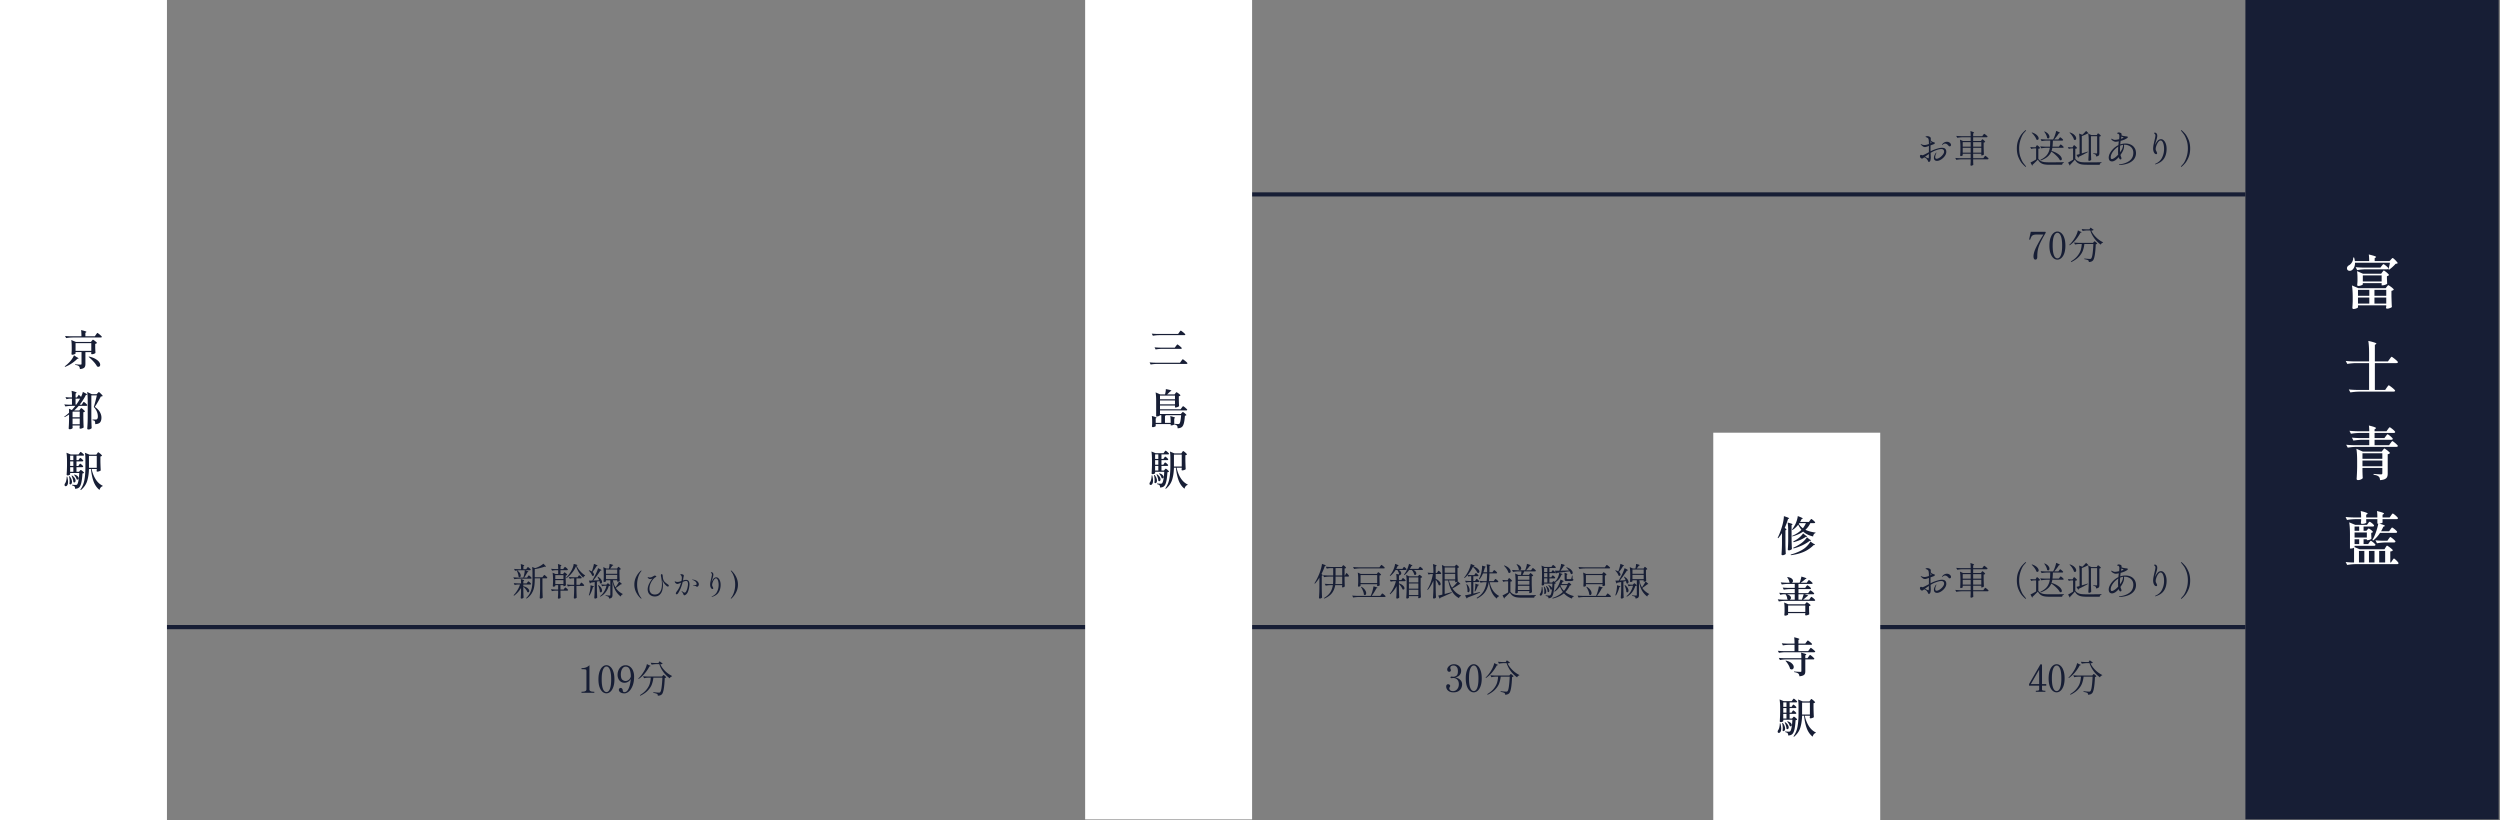
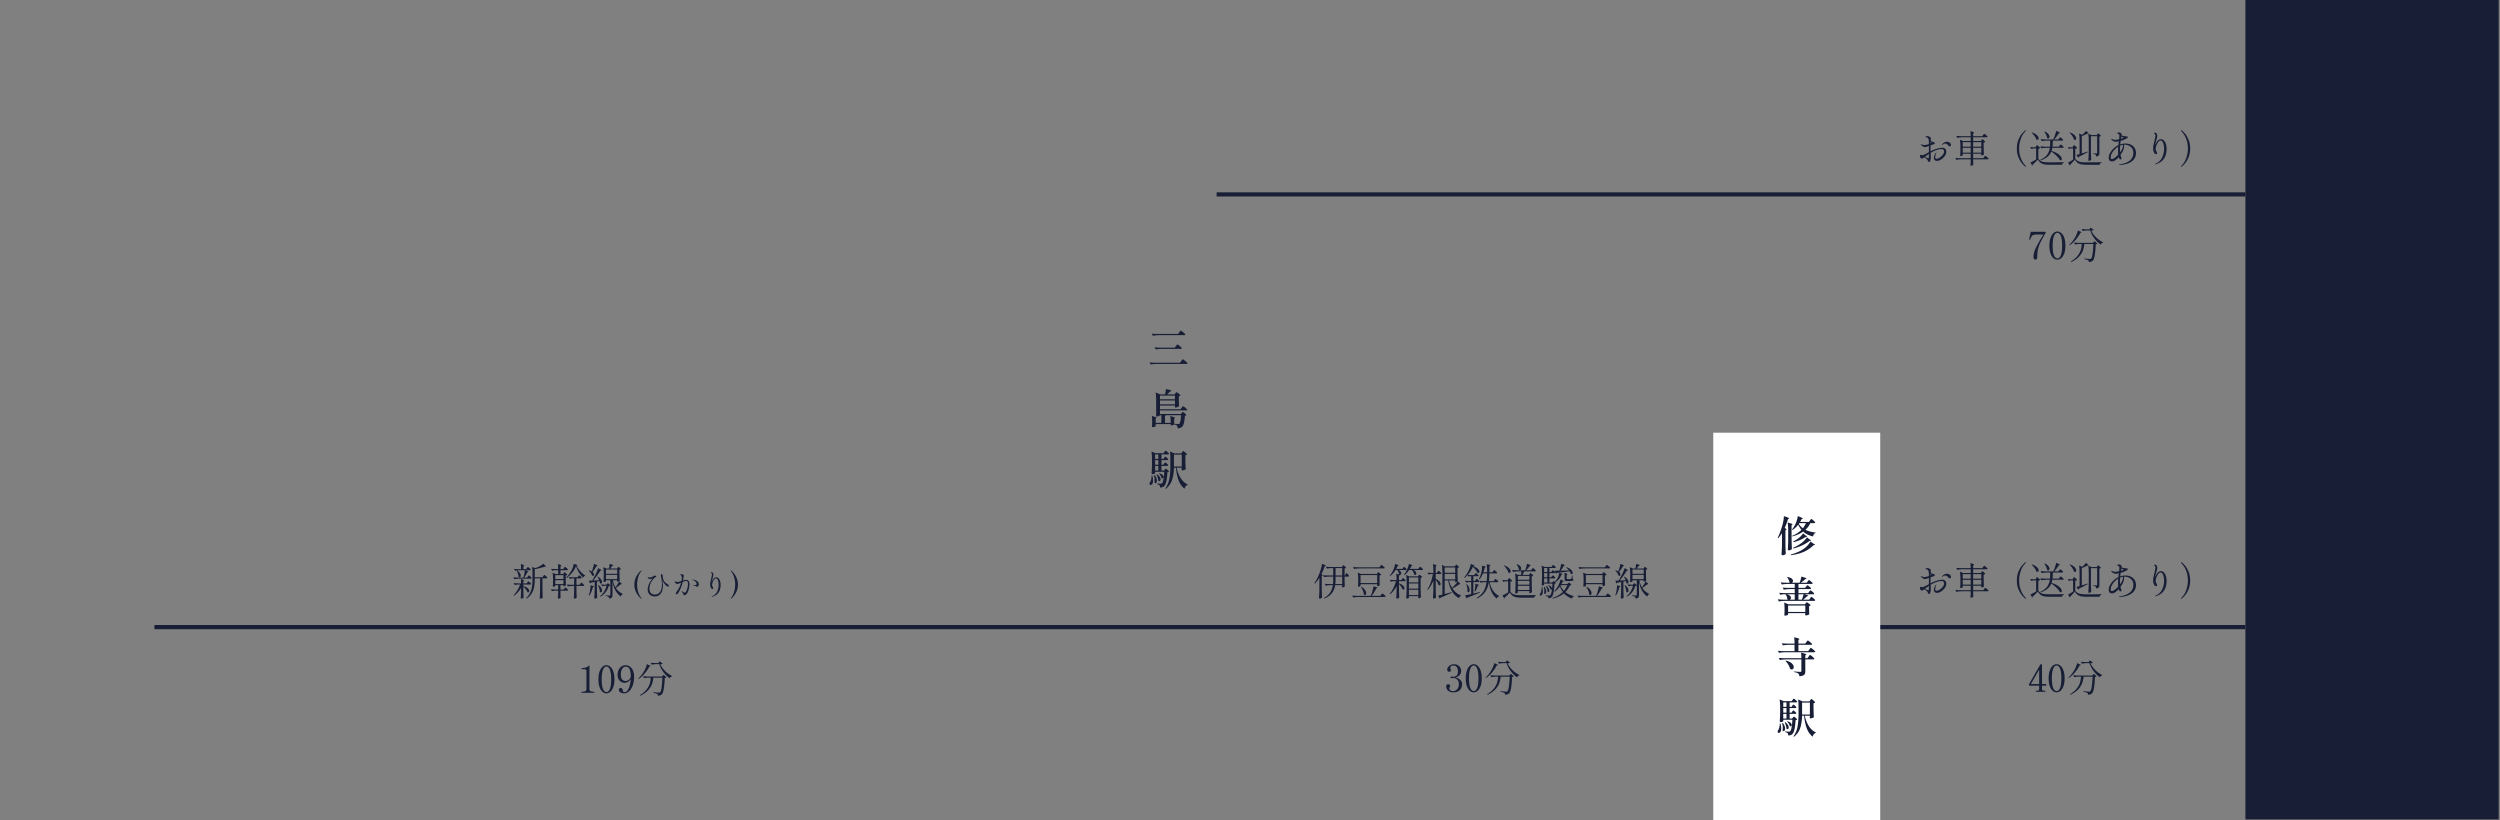
<svg xmlns="http://www.w3.org/2000/svg" width="1198" height="393" fill="none">
  <rect width="100%" height="100%" fill="#808080" stroke="none" />
  <path fill="#171E35" d="M1076 0h121.368v392.666H1076z" />
-   <path d="M1145.48 253.703c.05-.075.15-.196.28-.364.13-.187.23-.317.3-.392.1-.093.18-.14.26-.14.11 0 .36.149.75.448.41.299.79.616 1.12.952.36.336.53.569.53.7-.07.299-.3.448-.7.448h-7.5c-.97 1.493-2.08 2.716-3.33 3.668l-.34-.28c.6-.952 1.14-2.119 1.63-3.5.5-1.381.9-2.819 1.2-4.312h-.45v-2.156h-5.35v.588c.02.224.03.429.03.616.02.168.04.289.06.364-.04.187-.27.355-.7.504-.41.131-.88.196-1.4.196-.36 0-.53-.187-.53-.56 0 0 .03-.317.11-.952v-.756h-2.58c-1.32.019-2.72.149-4.2.392l-.67-1.428c1.03.112 2.27.187 3.72.224h3.73c0-1.251-.07-2.277-.2-3.08 1.25.299 2.12.551 2.61.756.48.187.72.345.72.476 0 .075-.07.159-.22.252l-.48.308v1.288h5.35c0-1.251-.06-2.277-.19-3.08 1.28.317 2.17.569 2.66.756.48.187.72.345.72.476 0 .075-.07.159-.22.252l-.48.308v1.288h3.39l.65-.924c.07-.112.17-.252.3-.42.13-.187.24-.317.31-.392.1-.093.18-.14.25-.14.12 0 .38.159.79.476.41.317.79.663 1.15 1.036.37.355.56.597.56.728-.08.299-.32.448-.73.448h-6.67v1.596c0 .093-.15.196-.47.308-.32.112-.69.187-1.12.224 1.81.504 2.71.868 2.71 1.092 0 .075-.08.149-.25.224l-.5.196c-.32.709-.67 1.428-1.07 2.156h3.84l.62-.868Zm-2.33 8.652c.06-.093.13-.215.23-.364.11-.168.2-.289.28-.364.07-.093.15-.14.22-.14.11 0 .4.168.87.504.46.317.89.653 1.29 1.008.41.355.61.597.61.728-.11.149-.26.271-.45.364-.18.075-.44.131-.78.168v5.264h.34l.61-.924c.08-.112.17-.252.28-.42.13-.187.24-.317.31-.392.07-.093.15-.14.22-.14.12 0 .35.159.7.476.36.317.69.653 1.01 1.008.32.373.48.625.48.756-.06.299-.29.448-.7.448h-19.71c-1.33.019-2.73.149-4.2.392l-.73-1.428c.74.112 1.66.187 2.74.224h1.29v-7.084c-.45.28-.98.42-1.6.42h-.36v-6.804c0-2.352-.12-4.265-.36-5.74l2.91 1.204h5.6l.53-.728c.07-.093.15-.196.22-.308.1-.112.19-.215.28-.308.1-.093.18-.14.26-.14.11 0 .34.131.7.392.35.243.68.513.98.812.29.299.44.513.44.644-.05.299-.29.448-.7.448h-4.34v2.044h1.35l.45-.532c.05-.056.15-.159.28-.308.13-.168.25-.252.36-.252.11 0 .34.112.67.336.34.224.65.467.93.728.28.261.42.457.42.588-.04.093-.14.187-.31.28-.15.075-.31.121-.48.14v.952c.02.205.03.457.03.756l.08.98c-.05.187-.29.373-.72.56-.41.168-.8.252-1.15.252h-.34v-.448h-1.57v2.324h2.19l.56-.784c.07-.093.16-.205.25-.336.11-.149.21-.261.28-.336a.313.313 0 0 1 .22-.112c.12 0 .35.14.7.42.38.261.72.551 1.04.868.32.299.48.513.48.644-.08.299-.31.448-.7.448h-9.33v.644l2.41 1.008h11.93l.5-.84Zm-12.63-7.98v-2.044h-2.21v2.044h2.21Zm3.67 3.22v-2.436h-5.88v2.436h5.88Zm10.45.644c.07-.093.16-.224.28-.392.13-.168.23-.289.3-.364.08-.093.15-.14.23-.14.11 0 .37.159.78.476.41.299.8.625 1.15.98.35.336.53.569.53.7-.07.299-.32.448-.73.448h-3.94c-1.33.019-2.73.149-4.2.392l-.73-1.428c1.02.112 2.27.187 3.72.224h1.99l.62-.896Zm-16.33 2.492h2.21v-2.324h-2.21v2.324Zm4.68 3.276h-2.58v5.516h2.58v-5.516Zm4.87 5.516v-5.516h-2.66v5.516h2.66Zm5.1 0v-5.516h-2.86v5.516h2.86Zm.3-60.488c.1-.112.19-.233.28-.364.12-.149.22-.28.31-.392.11-.112.21-.168.28-.168.11 0 .38.159.79.476.41.299.79.625 1.14.98.38.355.56.597.56.728-.07.299-.32.448-.75.448h-7.98v2.604h6.94l.7-.98c.08-.093.18-.233.31-.42.15-.187.26-.327.34-.42.09-.093.17-.14.25-.14.11 0 .38.168.81.504.45.336.86.691 1.23 1.064.39.373.59.625.59.756-.07.28-.33.42-.76.42h-19.06c-1.33.019-2.73.149-4.2.392l-.76-1.4c1.03.112 2.27.187 3.72.224h7.34v-2.604h-3.39c-1.32.019-2.72.149-4.2.392l-.73-1.428c1.03.112 2.27.187 3.73.224h4.59v-2.464h-4.59c-1.33.019-2.73.149-4.2.392l-.7-1.428c1.02.112 2.27.187 3.72.224h5.77c0-1.045-.06-1.96-.17-2.744 1.27.299 2.16.551 2.66.756.51.187.76.345.76.476 0 .093-.08.187-.23.28l-.47.308v.924h5.71l.67-.952c.06-.075.15-.205.28-.392.15-.187.27-.327.37-.42.09-.093.17-.14.25-.14.11 0 .38.168.81.504.45.317.86.663 1.23 1.036.38.355.56.597.56.728-.05.299-.3.448-.73.448h-9.15v2.464h4.7l.67-.896Zm-11.17 16.856.03 1.008c.02.765.06 1.484.11 2.156-.07.224-.35.448-.84.672-.46.224-.95.336-1.45.336a.71.71 0 0 1-.48-.168.548.548 0 0 1-.17-.392c.13-1.68.22-3.547.25-5.6v-3.108c0-2.352-.12-4.265-.36-5.74l3.08 1.344h9.07l.53-.728c.08-.075.16-.177.26-.308.11-.149.2-.252.28-.308a.313.313 0 0 1 .22-.112c.11 0 .38.159.81.476.45.299.86.625 1.23.98.4.336.59.569.59.7-.09.131-.23.252-.42.364-.18.093-.4.159-.64.196v9.324c0 .653-.1 1.176-.28 1.568-.17.411-.52.747-1.04 1.008s-1.3.439-2.35.532c-.04-.411-.1-.756-.2-1.036a1.43 1.43 0 0 0-.44-.672 3.39 3.39 0 0 0-.93-.532c-.37-.131-.88-.252-1.54-.364v-.392c1.98.149 3.18.224 3.59.224.22 0 .38-.047.47-.14.1-.093.14-.243.14-.448v-2.492h-9.52v1.652Zm9.52-6.02v-2.66h-9.52v2.66h9.52Zm-9.52.812v2.744h9.52v-2.744h-9.52Zm11.62-34.924c.1-.131.22-.299.37-.504.15-.205.27-.355.36-.448.09-.112.18-.168.25-.168.11 0 .42.196.93.588.52.373 1 .765 1.45 1.176.45.411.67.681.67.812-.07.299-.32.448-.75.448h-16.49c-1.33.019-2.73.149-4.2.392l-.76-1.428c1.03.112 2.27.187 3.72.224h6v-12.852h-6.25c-1.32.019-2.72.149-4.2.392l-.73-1.428c1.03.112 2.27.187 3.73.224h7.45v-4.088c0-2.352-.13-4.265-.37-5.74 1.48.336 2.48.607 3.03.812.56.187.84.355.84.504 0 .075-.08.159-.23.252l-.5.336v7.924h6.27l.78-1.092c.1-.131.22-.299.37-.504.15-.205.27-.355.36-.448.1-.112.18-.168.25-.168.12 0 .42.196.93.588.5.373.98.765 1.43 1.176.44.411.67.681.67.812-.08.299-.33.448-.76.448h-10.3v12.852h4.93l.75-1.092Zm-15.2-59.844c.02.84-.12 1.568-.42 2.184-.28.616-.65 1.073-1.09 1.372-.32.205-.66.308-1.01.308-.38 0-.69-.103-.95-.308-.25-.224-.37-.541-.37-.952 0-.28.09-.541.25-.784.17-.243.41-.448.7-.616.56-.299 1.05-.793 1.46-1.484.41-.691.6-1.428.56-2.212h.45c.13.373.25.933.36 1.68h6.86c0-1.269-.06-2.324-.19-3.164 1.32.317 2.24.569 2.74.756.5.168.76.327.76.476 0 .056-.08.14-.23.252l-.45.308v1.372h7.14l.65-.728c.05-.056.15-.159.28-.308.13-.149.23-.252.31-.308.09-.075.17-.112.25-.112.11 0 .36.177.75.532.41.355.79.737 1.12 1.148.36.392.54.653.54.784-.1.093-.24.168-.42.224-.17.037-.37.065-.59.084-.39.467-.89.971-1.49 1.512-.59.541-1.14.98-1.65 1.316l-.31-.196a22.4 22.4 0 0 0 .73-3.136h-16.74Zm5.23 3.136c-1.32.019-2.72.149-4.2.392l-.72-1.428c1.02.112 2.26.187 3.72.224h8.15l.61-.812c.06-.075.15-.187.28-.336.13-.168.24-.289.31-.364.1-.093.18-.14.25-.14.12 0 .37.14.76.42.39.28.76.588 1.09.924.34.317.51.541.51.672-.06.299-.28.448-.68.448h-10.08Zm7.84 1.372c.08-.093.16-.205.26-.336.11-.149.2-.261.28-.336a.313.313 0 0 1 .22-.112c.11 0 .37.159.78.476.41.299.8.625 1.15.98.36.355.53.597.53.728-.22.243-.55.42-.98.532v1.26l.06 1.036c0 .261.02.691.06 1.288-.08.149-.37.317-.87.504-.51.187-.95.28-1.35.28h-.44v-1.036h-9.02v.56c0 .131-.25.299-.76.504-.48.187-.96.28-1.42.28-.17 0-.3-.056-.4-.168a.728.728 0 0 1-.11-.392c.04-.243.09-.831.14-1.764v-1.176c0-1.512-.07-2.716-.22-3.612l2.88 1.26h8.68l.53-.756Zm-9.32 1.54v2.912h9.02v-2.912h-9.02Zm-2.32 15.288c0 .149-.25.317-.73.504-.47.205-.94.308-1.43.308-.17 0-.3-.056-.39-.168a.562.562 0 0 1-.14-.392c.07-.821.13-1.867.17-3.136v-1.876c0-2.352-.13-4.256-.37-5.712l3.08 1.316h13.08l.53-.7c.07-.075.16-.177.25-.308.11-.149.21-.252.28-.308.08-.075.15-.112.23-.112.11 0 .38.159.81.476.45.299.86.616 1.23.952.37.336.56.569.56.7-.15.243-.52.439-1.12.588v2.632c.06 2.203.12 3.901.2 5.096-.12.168-.43.345-.96.532-.5.187-.95.28-1.34.28-.34 0-.5-.187-.5-.56 0 0 .03-.168.11-.504v-.56h-13.55v.952Zm5.43-5.488v-2.856h-5.43v2.856h5.43Zm8.12 0v-2.856h-5.66v2.856h5.66Zm-8.12.812h-5.43v2.912h5.43v-2.912Zm2.46 0v2.912h5.66v-2.912h-5.66Z" fill="#fff" />
  <path d="M1076 92.158v2H583v-2h493Zm-30.9-12.322c0-.048.04-.126.12-.234.04-.048.33-.384.89-1.008s1.09-1.632 1.58-3.024c.49-1.392.74-2.862.74-4.41s-.21-2.91-.63-4.086c-.42-1.188-.82-2.046-1.21-2.574-.37-.54-.83-1.134-1.37-1.782-.08-.108-.12-.186-.12-.234 0-.036.01-.066.03-.09a.228.228 0 0 1 .11-.036c.06 0 .13.03.2.09.42.312.93.804 1.53 1.476.6.66 1.18 1.62 1.73 2.88.55 1.248.83 2.7.83 4.356 0 1.656-.28 3.114-.83 4.374-.55 1.248-1.13 2.202-1.73 2.862-.6.672-1.11 1.164-1.53 1.476-.07.06-.14.09-.2.09a.204.204 0 0 1-.09-.036c-.03-.012-.05-.042-.05-.09Zm-9.49-13.14c.43 0 .85.192 1.26.576.41.384.74.924.99 1.62.25.696.38 1.5.38 2.412 0 1.824-.4 3.36-1.19 4.608-.78 1.248-2.07 2.166-3.87 2.754a.989.989 0 0 1-.32.072c-.11 0-.16-.042-.16-.126 0-.048.03-.09.09-.126 1.56-.66 2.65-1.644 3.27-2.952.64-1.308.96-2.682.96-4.122 0-1.128-.15-2.088-.45-2.88-.3-.804-.71-1.206-1.21-1.206-.4 0-.77.246-1.13.738-.36.48-.66 1.05-.89 1.71-.22.648-.34 1.188-.34 1.62 0 .204.03.402.09.594.07.18.18.39.31.63.07.144.14.294.2.45.06.156.09.288.09.396 0 .12-.05.222-.13.306-.07.072-.17.108-.31.108-.3 0-.56-.138-.79-.414-.23-.288-.4-.636-.52-1.044a4.68 4.68 0 0 1-.16-1.188c0-.504.06-1.08.18-1.728.13-.648.3-1.434.52-2.358.11-.456.2-.894.29-1.314.08-.42.12-.72.12-.9 0-.276-.09-.51-.27-.702-.06-.072-.14-.15-.25-.234-.09-.096-.14-.174-.14-.234 0-.06.04-.108.12-.144a.818.818 0 0 1 .31-.054c.3 0 .56.138.77.414.22.264.33.606.33 1.026 0 .396-.06.798-.16 1.206-.1.396-.25.912-.45 1.548l-.18.54c-.12.36-.2.738-.24 1.134.37-.84.78-1.506 1.23-1.998.45-.492 1-.738 1.65-.738Zm-17.08 2.088c.95 0 1.8.18 2.56.54.76.36 1.37.894 1.81 1.602.45.696.67 1.536.67 2.52 0 .9-.25 1.74-.74 2.52-.48.768-1.22 1.422-2.23 1.962-1.01.528-2.27.882-3.8 1.062-.29.036-.66.066-1.11.09-.17 0-.26-.042-.26-.126 0-.096.09-.156.26-.18 2.01-.264 3.61-.846 4.8-1.746 1.2-.912 1.8-2.19 1.8-3.834 0-.792-.19-1.476-.57-2.052a3.623 3.623 0 0 0-1.52-1.314c-.62-.312-1.31-.468-2.07-.468-.15 0-.28.006-.37.018.06.276.09.54.09.792 0 1.152-.58 2.508-1.73 4.068.08.36.17.636.25.828.16.36.23.636.23.828 0 .168-.04.294-.14.378-.1.084-.2.126-.32.126-.11 0-.21-.03-.31-.09a.79.79 0 0 1-.23-.27 3.446 3.446 0 0 1-.31-.756c-.64.744-1.22 1.278-1.76 1.602-.54.312-1.02.468-1.44.468-.54 0-.95-.168-1.21-.504-.25-.348-.38-.792-.38-1.332 0-.684.21-1.41.63-2.178.42-.78.99-1.506 1.69-2.178a8.977 8.977 0 0 1 2.31-1.602c.08-.768.15-1.38.21-1.836-.72.144-1.21.216-1.47.216-.35 0-.74-.114-1.17-.342-.42-.228-.71-.462-.87-.702-.08-.132-.12-.222-.12-.27 0-.096.05-.144.14-.144.06 0 .12.018.18.054.54.324 1.03.486 1.46.486.12 0 .37-.024.76-.072.39-.06.81-.138 1.24-.234.07-.576.11-1.074.11-1.494 0-.324-.03-.534-.08-.63a.927.927 0 0 0-.34-.396 1.087 1.087 0 0 0-.41-.18 1.047 1.047 0 0 0-.2-.018c-.06-.012-.09-.03-.09-.054 0-.12.1-.228.29-.324a1.2 1.2 0 0 1 .54-.144c.2 0 .44.054.72.162.29.096.47.216.54.36.06.108.09.3.09.576 0 .132-.01.234-.02.306.25.108.62.21 1.1.306.49.096.95.162 1.38.198.35.036.53.156.53.36 0 .12-.09.252-.27.396-.18.144-.48.33-.9.558-.47.252-1.23.522-2.27.81-.1.744-.16 1.308-.2 1.692a7.94 7.94 0 0 1 2.52-.414Zm-2.16-2.286c.44-.132.79-.252 1.03-.36a.262.262 0 0 0 .1-.072c.05-.036.08-.072.08-.108 0-.084-.12-.162-.35-.234-.18-.06-.39-.156-.64-.288l-.08.396-.14.666Zm.97 3.222c0-.144 0-.246-.02-.306a6.01 6.01 0 0 0-1.35.378c-.04.54-.07 1.14-.07 1.8 0 .48.02.936.06 1.368l.21-.306c.78-1.128 1.17-2.106 1.17-2.934Zm-5.33 6.498c.34 0 .79-.198 1.35-.594a9.47 9.47 0 0 0 1.68-1.53c-.05-.396-.07-.882-.07-1.458 0-.828.03-1.626.1-2.394-.46.312-.84.594-1.13.846a9.24 9.24 0 0 0-1.8 2.142c-.46.78-.68 1.488-.68 2.124 0 .264.04.474.12.63.1.156.24.234.43.234Zm-14.414-2.7 2.864-.882.07.234c-1.608.9-3.054 1.65-4.338 2.25a.484.484 0 0 1-.306.45l-.864-1.332a31.66 31.66 0 0 0 1.512-.396v-6.138c0-1.512-.078-2.742-.234-3.69l1.53.576c.312-.264.636-.57.972-.918.336-.348.618-.66.846-.936.752.648 1.132 1.044 1.132 1.188 0 .06-.05.09-.16.09l-.29-.018c-.61.348-1.522.756-2.734 1.224v8.298Zm-5.706-10.062c1.044.36 1.806.81 2.286 1.35.492.528.738 1.032.738 1.512 0 .228-.06.414-.18.558a.511.511 0 0 1-.414.198c-.156 0-.318-.06-.486-.18-.108-.528-.372-1.098-.792-1.71a8.014 8.014 0 0 0-1.332-1.584l.18-.144Zm13.12.864c.04-.048.08-.108.13-.18.05-.084.09-.144.12-.18a.185.185 0 0 1 .13-.054c.07 0 .22.084.43.252.23.168.44.348.63.54.19.192.29.33.29.414-.13.156-.37.27-.72.342v7.884c0 .348-.04.63-.11.846-.07.216-.22.39-.45.522-.21.132-.55.222-1.01.27-.02-.432-.11-.714-.27-.846-.21-.204-.57-.336-1.08-.396v-.288c.83.06 1.34.09 1.52.09.12 0 .2-.024.25-.072.05-.048.07-.138.07-.27v-7.938h-2.97v7.074c.02 1.488.07 2.898.14 4.23-.09.12-.23.234-.41.342a1.2 1.2 0 0 1-.63.162c-.07 0-.15-.036-.23-.108a.355.355 0 0 1-.11-.252c.05-.708.09-1.392.12-2.052.04-.672.06-1.548.08-2.628v-4.266c0-1.512-.08-2.742-.24-3.69l1.5.666h2.59l.23-.414Zm-11.536 5.76c.036-.048.084-.12.144-.216a2.22 2.22 0 0 1 .144-.234c.048-.048.096-.072.144-.072.072 0 .222.102.45.306.24.192.462.402.666.63.204.228.306.384.306.468-.144.168-.426.276-.846.324v4.842c.408.48.846.84 1.314 1.08.48.24 1.038.402 1.674.486.648.072 1.518.108 2.61.108 3.24 0 5.57-.024 6.98-.072v.252c-.51.096-.81.42-.88.972h-6.08c-1.13 0-2.036-.066-2.72-.198-.684-.132-1.272-.372-1.764-.72s-.942-.864-1.35-1.548c-.3.384-.672.81-1.116 1.278-.432.468-.81.858-1.134 1.17a.309.309 0 0 1 .018.126c0 .108-.06.204-.18.288l-.828-1.44c.552-.276 1.35-.744 2.394-1.404v-5.382h-.756c-.408.012-.84.096-1.296.252l-.414-.918c.42.072.924.12 1.512.144h.72l.288-.522Zm-6.498-.324.162-.216a2.7 2.7 0 0 1 .198-.234c.048-.048.096-.072.144-.072.072 0 .228.09.468.27.24.18.462.378.666.594.204.204.306.348.306.432-.036.192-.18.288-.432.288h-5.004c-.108.612-.234 1.11-.378 1.494 1.152.36 2.094.78 2.826 1.26.732.468 1.26.93 1.584 1.386.336.456.504.864.504 1.224a.726.726 0 0 1-.144.468.503.503 0 0 1-.396.162 1.11 1.11 0 0 1-.414-.108c-.312-.648-.864-1.35-1.656-2.106-.78-.756-1.59-1.41-2.43-1.962-.36.912-.942 1.716-1.746 2.412-.792.696-1.884 1.308-3.276 1.836l-.198-.306c1.476-.708 2.55-1.524 3.222-2.448.672-.924 1.104-2.028 1.296-3.312h-1.44c-.852.012-1.752.096-2.7.252l-.468-.936c.66.072 1.458.12 2.394.144h2.286c.06-.612.102-1.584.126-2.916h-1.44c-.852.012-1.752.096-2.7.252l-.468-.936c.66.072 1.458.12 2.394.144h3.6c.06-.096.144-.27.252-.522.264-.516.504-1.11.72-1.782.228-.684.39-1.284.486-1.8 1.188.48 1.782.798 1.782.954 0 .048-.06.09-.18.126l-.324.09a19.324 19.324 0 0 1-2.214 2.934h1.998l.36-.504.162-.216a2.7 2.7 0 0 1 .198-.234c.048-.048.096-.072.144-.072.072 0 .222.09.45.27.24.18.462.372.666.576.204.204.306.348.306.432-.036.192-.186.288-.45.288h-4.464c-.048 1.332-.114 2.304-.198 2.916h3.06l.36-.522Zm-7.2-6.768c.804.36 1.392.768 1.764 1.224.372.456.558.894.558 1.314 0 .24-.06.438-.18.594a.513.513 0 0 1-.432.216c-.156 0-.324-.072-.504-.216-.048-.468-.21-.984-.486-1.548a6.755 6.755 0 0 0-.918-1.458l.198-.126Zm-6.03.486c1.08.36 1.878.81 2.394 1.35.516.528.774 1.02.774 1.476 0 .216-.06.396-.18.54a.511.511 0 0 1-.414.198c-.156 0-.318-.06-.486-.18-.132-.504-.426-1.062-.882-1.674a9.98 9.98 0 0 0-1.386-1.566l.18-.144Zm1.998 6.606.126-.216c.06-.096.108-.168.144-.216.048-.048.096-.072.144-.072.072 0 .228.102.468.306.24.192.462.402.666.63.204.216.306.366.306.45-.144.168-.42.276-.828.324v4.842c.396.48.822.84 1.278 1.08.468.228 1.014.384 1.638.468.624.072 1.47.108 2.538.108 3.168 0 5.436-.024 6.804-.072v.252a.988.988 0 0 0-.576.324c-.144.168-.234.39-.27.666h-5.94c-1.104 0-1.992-.066-2.664-.198-.672-.132-1.248-.378-1.728-.738-.48-.348-.924-.864-1.332-1.548-.348.396-.768.834-1.26 1.314-.48.48-.894.864-1.242 1.152v.09c0 .168-.066.288-.198.36l-.81-1.512c.708-.324 1.608-.81 2.7-1.458v-5.292h-.846c-.48.012-.984.096-1.512.252l-.432-.936c.48.072 1.056.12 1.728.144h.81l.288-.504Zm-4.986 9.882c-.06 0-.126-.03-.198-.09-.42-.312-.93-.804-1.53-1.476-.6-.66-1.176-1.614-1.728-2.862-.552-1.26-.828-2.718-.828-4.374 0-1.656.276-3.108.828-4.356.552-1.26 1.128-2.22 1.728-2.88.6-.672 1.11-1.164 1.53-1.476.072-.06.138-.09.198-.09.036 0 .066.012.09.036.036.024.054.054.054.09 0 .048-.042.126-.126.234-.036.048-.336.384-.9 1.008-.552.624-1.074 1.632-1.566 3.024a13.135 13.135 0 0 0-.738 4.41c0 1.548.21 2.916.63 4.104.42 1.176.816 2.034 1.188 2.574.384.528.846 1.116 1.386 1.764.084.108.126.186.126.234 0 .048-.018.078-.054.09a.175.175 0 0 1-.09.036Zm-21.204-12.798.126-.18a.832.832 0 0 1 .162-.18c.048-.048.096-.072.144-.072.072 0 .216.09.432.27.216.168.414.354.594.558.192.204.288.348.288.432a.994.994 0 0 1-.288.216c-.132.06-.282.102-.45.126v1.926c.036 1.62.078 2.874.126 3.762-.072.108-.228.216-.468.324a1.457 1.457 0 0 1-.612.162h-.162v-.828h-3.906v2.142h4.86l.414-.576.18-.234c.084-.12.15-.204.198-.252.06-.06.114-.09.162-.09.072 0 .234.102.486.306.264.192.51.402.738.63.228.216.342.366.342.45-.048.192-.198.288-.45.288h-6.93v.882l.018.522c.012.396.036.768.072 1.116-.048.132-.18.252-.396.36-.204.12-.414.18-.63.18-.12 0-.21-.036-.27-.108a.382.382 0 0 1-.09-.252c.048-.456.084-1.014.108-1.674v-1.026h-4.212c-.852.012-1.752.096-2.7.252l-.468-.918c.66.072 1.458.12 2.394.144h4.986V73.68h-3.816v.72c0 .06-.102.144-.306.252a1.427 1.427 0 0 1-.612.144.273.273 0 0 1-.216-.108.382.382 0 0 1-.09-.252c.06-.612.102-1.422.126-2.43v-1.404c0-1.512-.078-2.742-.234-3.69l1.458.666h3.69v-1.8h-3.744c-.852.012-1.752.096-2.7.252l-.486-.918c.66.072 1.458.12 2.394.144h4.536c0-1.044-.048-1.86-.144-2.448.66.192 1.116.354 1.368.486.264.12.396.222.396.306 0 .06-.048.12-.144.18l-.288.198v1.278h4.356l.396-.558c.048-.06.108-.138.18-.234a2.7 2.7 0 0 1 .198-.234c.06-.06.114-.09.162-.09.072 0 .24.096.504.288.276.192.528.396.756.612.228.216.342.366.342.45-.048.192-.204.288-.468.288h-6.426v1.8h3.726l.288-.414Zm-5.202 3.132v-2.178h-3.816v2.178h3.816Zm5.094 0v-2.178h-3.906v2.178h3.906Zm-8.91.54v2.322h3.816v-2.322h-3.816Zm5.004 0v2.322h3.906v-2.322h-3.906Zm-14.94-.018c1.38 0 2.07.648 2.07 1.944 0 .648-.24 1.314-.72 1.998a6.243 6.243 0 0 1-1.782 1.674c-.708.444-1.374.666-1.998.666-.42 0-.768-.126-1.044-.378-.264-.264-.396-.624-.396-1.08 0-.66.294-1.434.882-2.322.096-.132.174-.198.234-.198.048 0 .072.03.072.09 0 .072-.06.228-.18.468a4.904 4.904 0 0 0-.27.756c-.072.3-.108.576-.108.828 0 .552.198.828.594.828.444 0 .954-.186 1.53-.558a5.89 5.89 0 0 0 1.494-1.386c.42-.54.63-1.032.63-1.476 0-.828-.462-1.242-1.386-1.242-.732 0-1.782.276-3.15.828-.492.192-1.134.528-1.926 1.008 0 .12.024.672.072 1.656l.018.468c0 .3-.03.63-.09.99-.06.348-.12.582-.18.702-.06.132-.156.258-.288.378-.12.108-.222.162-.306.162a.414.414 0 0 1-.234-.072c-.072-.048-.138-.15-.198-.306a4.266 4.266 0 0 0-.72-1.152 1.872 1.872 0 0 0-.432-.342c-.18-.108-.402-.228-.666-.36l-.468.306a2.533 2.533 0 0 1-.324.216.58.58 0 0 1-.252.072c-.276 0-.522-.12-.738-.36-.204-.252-.306-.516-.306-.792 0-.216.06-.372.18-.468.132-.108.246-.162.342-.162.06 0 .174.036.342.108.18.06.294.09.342.09.048 0 .09-.006.126-.018a6.88 6.88 0 0 0 1.026-.432c.408-.204.738-.372.99-.504.264-.144.444-.24.54-.288l.396-.216.018-3.006c-.708.264-1.212.432-1.512.504a2.263 2.263 0 0 1-.36.036 1.66 1.66 0 0 1-.972-.288 6.31 6.31 0 0 1-.558-.432 5.413 5.413 0 0 1-.378-.378c-.096-.096-.144-.174-.144-.234 0-.048.03-.072.09-.072.072 0 .174.03.306.09l.234.108c.132.06.312.114.54.162.228.036.462.054.702.054.156 0 .27-.006.342-.018.372-.036.942-.186 1.71-.45 0-1.26-.072-2.076-.216-2.448a.976.976 0 0 0-.378-.486 2.695 2.695 0 0 0-.486-.252 4.353 4.353 0 0 1-.306-.126 2.76 2.76 0 0 1-.144-.054c-.06-.024-.09-.054-.09-.09 0-.048.03-.09.09-.126a.83.83 0 0 1 .234-.108c.18-.06.354-.09.522-.09.252 0 .504.048.756.144.264.084.474.192.63.324.192.156.288.42.288.792l-.018.378-.036.342c.18.228.324.378.432.45.372.252.666.402.882.45.036.012.114.03.234.054a.546.546 0 0 1 .306.108.31.31 0 0 1 .108.252c0 .156-.03.27-.09.342-.06.072-.168.138-.324.198l-1.62.594v1.44c0 .624.006 1.092.018 1.404.684-.36 1.206-.606 1.566-.738a26.2 26.2 0 0 1 2.088-.684 6.813 6.813 0 0 1 1.818-.27Zm-5.436-3.24c-.024.336-.036.588-.036.756l-.018.378a1.51 1.51 0 0 0 .306-.18c.084-.084.126-.156.126-.216 0-.072-.036-.162-.108-.27a4.349 4.349 0 0 1-.27-.468Zm7.812.36c.372 0 .702.078.99.234.3.156.534.348.702.576.168.228.252.456.252.684 0 .228-.06.402-.18.522a.59.59 0 0 1-.432.18c-.216 0-.402-.096-.558-.288a3.298 3.298 0 0 0-.828-.774c-.288-.18-.57-.27-.846-.27-.192 0-.396.054-.612.162a2.08 2.08 0 0 0-.468.306c-.144.12-.234.18-.27.18-.084 0-.126-.036-.126-.108 0-.048.03-.114.09-.198.408-.48.786-.798 1.134-.954a2.615 2.615 0 0 1 1.152-.252Zm-8.712 7.686c.036-.216.054-.822.054-1.818-.588.384-1.206.822-1.854 1.314.216.132.516.288.9.468.396.18.636.27.72.27.108 0 .168-.078.18-.234Zm77.886 34.889c.46 1.056 1.2 2.1 2.22 3.132a12.712 12.712 0 0 0 3.42 2.466l-.04.18a1.3 1.3 0 0 0-.66.342c-.2.18-.33.384-.4.612a13.785 13.785 0 0 1-3.06-3.006 13.253 13.253 0 0 1-1.98-3.816h-1.28c-.742.012-1.534.096-2.374.252l-.486-.918c.66.072 1.458.12 2.394.144h1.336l.54-.846 1.51 1.08c-.15.216-.52.342-1.14.378Zm-5.396.414c.48.168.72.306.72.414 0 .048-.072.09-.216.126l-.324.072c-.552 1.092-1.278 2.184-2.178 3.276a13.915 13.915 0 0 1-2.988 2.736l-.18-.216c1.02-.936 1.962-2.148 2.826-3.636.3-.504.57-1.056.81-1.656.24-.6.408-1.152.504-1.656l1.026.54Zm-.306 5.994c-.672.012-1.368.096-2.088.252l-.486-.936c.66.072 1.458.12 2.394.144h6.712l.29-.36c.04-.036.1-.108.18-.216.1-.108.18-.162.25-.162s.21.078.42.234c.21.156.4.33.57.522.18.18.27.312.27.396-.14.144-.37.234-.68.27-.18 4.464-.64 7.068-1.39 7.812-.45.456-1.1.684-1.94.684.02-.42-.09-.702-.34-.846-.15-.096-.39-.192-.742-.288a8.978 8.978 0 0 0-1.08-.234l.018-.324c.468.048.972.096 1.514.144.55.048.92.072 1.11.072.17 0 .3-.012.4-.036a.57.57 0 0 0 .25-.18c.27-.24.49-.978.67-2.214.18-1.236.31-2.814.39-4.734h-4.316a13.031 13.031 0 0 1-.72 3.186c-.348.96-.966 1.92-1.854 2.88-.876.948-2.1 1.812-3.672 2.592l-.198-.306c1.356-.816 2.406-1.698 3.15-2.646.756-.948 1.272-1.878 1.548-2.79.276-.912.444-1.884.504-2.916h-1.134Zm-10.557 7.506c-.672 0-1.302-.252-1.89-.756-.576-.504-1.044-1.26-1.404-2.268-.348-1.008-.522-2.238-.522-3.69s.18-2.688.54-3.708c.36-1.02.828-1.782 1.404-2.286.588-.516 1.224-.774 1.908-.774.672 0 1.296.258 1.872.774.588.504 1.056 1.266 1.404 2.286.36 1.02.54 2.256.54 3.708 0 1.452-.18 2.682-.54 3.69-.36 1.008-.834 1.764-1.422 2.268-.576.504-1.206.756-1.89.756Zm.036-.612c.696 0 1.242-.504 1.638-1.512.408-1.02.612-2.55.612-4.59s-.204-3.57-.612-4.59c-.396-1.032-.942-1.548-1.638-1.548-.708 0-1.266.516-1.674 1.548-.408 1.02-.612 2.55-.612 4.59s.204 3.57.612 4.59c.408 1.008.966 1.512 1.674 1.512Zm-10.565.594c-.312 0-.546-.15-.702-.45a2.552 2.552 0 0 1-.216-1.08c0-1.26.48-2.832 1.44-4.716.96-1.884 2.07-3.81 3.33-5.778h-3.186c-.732 0-1.29.084-1.674.252-.372.156-.654.384-.846.684-.18.3-.39.786-.63 1.458-.024.048-.048.078-.072.09-.012.012-.036.018-.072.018l-.144-.036a.705.705 0 0 1-.162-.072c-.036-.024-.054-.054-.054-.09l.036-.198.738-3.42h7.02l.18.396c-1.176 2.004-2.052 3.618-2.628 4.842-.564 1.224-.948 2.328-1.152 3.312-.204.984-.306 2.124-.306 3.42 0 .912-.3 1.368-.9 1.368ZM1076 299.51v2H74v-2h1002Zm-30.9-12.674c0-.048.04-.126.12-.234.04-.048.33-.384.89-1.008s1.09-1.632 1.58-3.024c.49-1.392.74-2.862.74-4.41s-.21-2.91-.63-4.086c-.42-1.188-.82-2.046-1.21-2.574-.37-.54-.83-1.134-1.37-1.782-.08-.108-.12-.186-.12-.234 0-.036.01-.066.03-.09a.228.228 0 0 1 .11-.036c.06 0 .13.03.2.09.42.312.93.804 1.53 1.476.6.66 1.18 1.62 1.73 2.88.55 1.248.83 2.7.83 4.356 0 1.656-.28 3.114-.83 4.374-.55 1.248-1.13 2.202-1.73 2.862-.6.672-1.11 1.164-1.53 1.476-.07.06-.14.09-.2.09a.204.204 0 0 1-.09-.036c-.03-.012-.05-.042-.05-.09Zm-9.49-13.14c.43 0 .85.192 1.26.576.41.384.74.924.99 1.62.25.696.38 1.5.38 2.412 0 1.824-.4 3.36-1.19 4.608-.78 1.248-2.07 2.166-3.87 2.754a.989.989 0 0 1-.32.072c-.11 0-.16-.042-.16-.126 0-.048.03-.09.09-.126 1.56-.66 2.65-1.644 3.27-2.952.64-1.308.96-2.682.96-4.122 0-1.128-.15-2.088-.45-2.88-.3-.804-.71-1.206-1.21-1.206-.4 0-.77.246-1.13.738-.36.48-.66 1.05-.89 1.71-.22.648-.34 1.188-.34 1.62 0 .204.03.402.09.594.07.18.18.39.31.63.07.144.14.294.2.45.06.156.09.288.09.396 0 .12-.05.222-.13.306-.07.072-.17.108-.31.108-.3 0-.56-.138-.79-.414-.23-.288-.4-.636-.52-1.044a4.68 4.68 0 0 1-.16-1.188c0-.504.06-1.08.18-1.728.13-.648.3-1.434.52-2.358.11-.456.2-.894.29-1.314.08-.42.12-.72.12-.9 0-.276-.09-.51-.27-.702-.06-.072-.14-.15-.25-.234-.09-.096-.14-.174-.14-.234 0-.06.04-.108.12-.144a.818.818 0 0 1 .31-.054c.3 0 .56.138.77.414.22.264.33.606.33 1.026 0 .396-.06.798-.16 1.206-.1.396-.25.912-.45 1.548l-.18.54c-.12.36-.2.738-.24 1.134.37-.84.78-1.506 1.23-1.998.45-.492 1-.738 1.65-.738Zm-17.08 2.088c.95 0 1.8.18 2.56.54.76.36 1.37.894 1.81 1.602.45.696.67 1.536.67 2.52 0 .9-.25 1.74-.74 2.52-.48.768-1.22 1.422-2.23 1.962-1.01.528-2.27.882-3.8 1.062-.29.036-.66.066-1.11.09-.17 0-.26-.042-.26-.126 0-.096.09-.156.26-.18 2.01-.264 3.61-.846 4.8-1.746 1.2-.912 1.8-2.19 1.8-3.834 0-.792-.19-1.476-.57-2.052a3.623 3.623 0 0 0-1.52-1.314c-.62-.312-1.31-.468-2.07-.468-.15 0-.28.006-.37.018.06.276.09.54.09.792 0 1.152-.58 2.508-1.73 4.068.08.36.17.636.25.828.16.36.23.636.23.828 0 .168-.04.294-.14.378-.1.084-.2.126-.32.126-.11 0-.21-.03-.31-.09a.79.79 0 0 1-.23-.27 3.446 3.446 0 0 1-.31-.756c-.64.744-1.22 1.278-1.76 1.602-.54.312-1.02.468-1.44.468-.54 0-.95-.168-1.21-.504-.25-.348-.38-.792-.38-1.332 0-.684.21-1.41.63-2.178.42-.78.99-1.506 1.69-2.178a8.977 8.977 0 0 1 2.31-1.602c.08-.768.15-1.38.21-1.836-.72.144-1.21.216-1.47.216-.35 0-.74-.114-1.17-.342-.42-.228-.71-.462-.87-.702-.08-.132-.12-.222-.12-.27 0-.096.05-.144.14-.144.06 0 .12.018.18.054.54.324 1.03.486 1.46.486.12 0 .37-.024.76-.072.39-.06.81-.138 1.24-.234.07-.576.11-1.074.11-1.494 0-.324-.03-.534-.08-.63a.927.927 0 0 0-.34-.396 1.087 1.087 0 0 0-.41-.18 1.047 1.047 0 0 0-.2-.018c-.06-.012-.09-.03-.09-.054 0-.12.1-.228.29-.324a1.2 1.2 0 0 1 .54-.144c.2 0 .44.054.72.162.29.096.47.216.54.36.06.108.09.3.09.576 0 .132-.01.234-.02.306.25.108.62.21 1.1.306.49.096.95.162 1.38.198.35.036.53.156.53.36 0 .12-.09.252-.27.396-.18.144-.48.33-.9.558-.47.252-1.23.522-2.27.81-.1.744-.16 1.308-.2 1.692a7.94 7.94 0 0 1 2.52-.414Zm-2.16-2.286c.44-.132.79-.252 1.03-.36a.262.262 0 0 0 .1-.072c.05-.036.08-.072.08-.108 0-.084-.12-.162-.35-.234-.18-.06-.39-.156-.64-.288l-.08.396-.14.666Zm.97 3.222c0-.144 0-.246-.02-.306a6.01 6.01 0 0 0-1.35.378c-.04.54-.07 1.14-.07 1.8 0 .48.02.936.06 1.368l.21-.306c.78-1.128 1.17-2.106 1.17-2.934Zm-5.33 6.498c.34 0 .79-.198 1.35-.594a9.47 9.47 0 0 0 1.68-1.53c-.05-.396-.07-.882-.07-1.458 0-.828.03-1.626.1-2.394-.46.312-.84.594-1.13.846a9.24 9.24 0 0 0-1.8 2.142c-.46.78-.68 1.488-.68 2.124 0 .264.04.474.12.63.1.156.24.234.43.234Zm-14.414-2.7 2.864-.882.07.234c-1.608.9-3.054 1.65-4.338 2.25a.484.484 0 0 1-.306.45l-.864-1.332a31.66 31.66 0 0 0 1.512-.396v-6.138c0-1.512-.078-2.742-.234-3.69l1.53.576c.312-.264.636-.57.972-.918.336-.348.618-.66.846-.936.752.648 1.132 1.044 1.132 1.188 0 .06-.05.09-.16.09l-.29-.018c-.61.348-1.522.756-2.734 1.224v8.298Zm-5.706-10.062c1.044.36 1.806.81 2.286 1.35.492.528.738 1.032.738 1.512 0 .228-.06.414-.18.558a.511.511 0 0 1-.414.198c-.156 0-.318-.06-.486-.18-.108-.528-.372-1.098-.792-1.71a8.014 8.014 0 0 0-1.332-1.584l.18-.144Zm13.12.864c.04-.048.08-.108.13-.18.05-.084.09-.144.12-.18a.185.185 0 0 1 .13-.054c.07 0 .22.084.43.252.23.168.44.348.63.54.19.192.29.33.29.414-.13.156-.37.27-.72.342v7.884c0 .348-.04.63-.11.846-.07.216-.22.39-.45.522-.21.132-.55.222-1.01.27-.02-.432-.11-.714-.27-.846-.21-.204-.57-.336-1.08-.396v-.288c.83.06 1.34.09 1.52.09.12 0 .2-.024.25-.072.05-.048.07-.138.07-.27v-7.938h-2.97v7.074c.02 1.488.07 2.898.14 4.23-.09.12-.23.234-.41.342a1.2 1.2 0 0 1-.63.162c-.07 0-.15-.036-.23-.108a.355.355 0 0 1-.11-.252c.05-.708.09-1.392.12-2.052.04-.672.06-1.548.08-2.628v-4.266c0-1.512-.08-2.742-.24-3.69l1.5.666h2.59l.23-.414Zm-11.536 5.76c.036-.048.084-.12.144-.216a2.22 2.22 0 0 1 .144-.234c.048-.048.096-.072.144-.072.072 0 .222.102.45.306.24.192.462.402.666.63.204.228.306.384.306.468-.144.168-.426.276-.846.324v4.842c.408.48.846.84 1.314 1.08.48.24 1.038.402 1.674.486.648.072 1.518.108 2.61.108 3.24 0 5.57-.024 6.98-.072v.252c-.51.096-.81.42-.88.972h-6.08c-1.13 0-2.036-.066-2.72-.198-.684-.132-1.272-.372-1.764-.72s-.942-.864-1.35-1.548c-.3.384-.672.81-1.116 1.278-.432.468-.81.858-1.134 1.17a.309.309 0 0 1 .018.126c0 .108-.06.204-.18.288l-.828-1.44c.552-.276 1.35-.744 2.394-1.404v-5.382h-.756c-.408.012-.84.096-1.296.252l-.414-.918c.42.072.924.12 1.512.144h.72l.288-.522Zm-6.498-.324.162-.216a2.7 2.7 0 0 1 .198-.234c.048-.048.096-.072.144-.072.072 0 .228.09.468.27.24.18.462.378.666.594.204.204.306.348.306.432-.036.192-.18.288-.432.288h-5.004c-.108.612-.234 1.11-.378 1.494 1.152.36 2.094.78 2.826 1.26.732.468 1.26.93 1.584 1.386.336.456.504.864.504 1.224a.726.726 0 0 1-.144.468.503.503 0 0 1-.396.162 1.11 1.11 0 0 1-.414-.108c-.312-.648-.864-1.35-1.656-2.106-.78-.756-1.59-1.41-2.43-1.962-.36.912-.942 1.716-1.746 2.412-.792.696-1.884 1.308-3.276 1.836l-.198-.306c1.476-.708 2.55-1.524 3.222-2.448.672-.924 1.104-2.028 1.296-3.312h-1.44c-.852.012-1.752.096-2.7.252l-.468-.936c.66.072 1.458.12 2.394.144h2.286c.06-.612.102-1.584.126-2.916h-1.44c-.852.012-1.752.096-2.7.252l-.468-.936c.66.072 1.458.12 2.394.144h3.6c.06-.096.144-.27.252-.522.264-.516.504-1.11.72-1.782.228-.684.39-1.284.486-1.8 1.188.48 1.782.798 1.782.954 0 .048-.06.09-.18.126l-.324.09a19.324 19.324 0 0 1-2.214 2.934h1.998l.36-.504.162-.216a2.7 2.7 0 0 1 .198-.234c.048-.048.096-.072.144-.072.072 0 .222.09.45.27.24.18.462.372.666.576.204.204.306.348.306.432-.036.192-.186.288-.45.288h-4.464c-.048 1.332-.114 2.304-.198 2.916h3.06l.36-.522Zm-7.2-6.768c.804.36 1.392.768 1.764 1.224.372.456.558.894.558 1.314 0 .24-.06.438-.18.594a.513.513 0 0 1-.432.216c-.156 0-.324-.072-.504-.216-.048-.468-.21-.984-.486-1.548a6.755 6.755 0 0 0-.918-1.458l.198-.126Zm-6.03.486c1.08.36 1.878.81 2.394 1.35.516.528.774 1.02.774 1.476 0 .216-.06.396-.18.54a.511.511 0 0 1-.414.198c-.156 0-.318-.06-.486-.18-.132-.504-.426-1.062-.882-1.674a9.98 9.98 0 0 0-1.386-1.566l.18-.144Zm1.998 6.606.126-.216c.06-.096.108-.168.144-.216.048-.048.096-.072.144-.072.072 0 .228.102.468.306.24.192.462.402.666.63.204.216.306.366.306.45-.144.168-.42.276-.828.324v4.842c.396.48.822.84 1.278 1.08.468.228 1.014.384 1.638.468.624.072 1.47.108 2.538.108 3.168 0 5.436-.024 6.804-.072v.252a.988.988 0 0 0-.576.324c-.144.168-.234.39-.27.666h-5.94c-1.104 0-1.992-.066-2.664-.198-.672-.132-1.248-.378-1.728-.738-.48-.348-.924-.864-1.332-1.548-.348.396-.768.834-1.26 1.314-.48.48-.894.864-1.242 1.152v.09c0 .168-.066.288-.198.36l-.81-1.512c.708-.324 1.608-.81 2.7-1.458v-5.292h-.846c-.48.012-.984.096-1.512.252l-.432-.936c.48.072 1.056.12 1.728.144h.81l.288-.504Zm-4.986 9.882c-.06 0-.126-.03-.198-.09-.42-.312-.93-.804-1.53-1.476-.6-.66-1.176-1.614-1.728-2.862-.552-1.26-.828-2.718-.828-4.374 0-1.656.276-3.108.828-4.356.552-1.26 1.128-2.22 1.728-2.88.6-.672 1.11-1.164 1.53-1.476.072-.06.138-.09.198-.09.036 0 .066.012.09.036.036.024.054.054.054.09 0 .048-.042.126-.126.234-.036.048-.336.384-.9 1.008-.552.624-1.074 1.632-1.566 3.024a13.135 13.135 0 0 0-.738 4.41c0 1.548.21 2.916.63 4.104.42 1.176.816 2.034 1.188 2.574.384.528.846 1.116 1.386 1.764.084.108.126.186.126.234 0 .048-.018.078-.054.09a.175.175 0 0 1-.09.036Zm-21.204-12.798.126-.18a.832.832 0 0 1 .162-.18c.048-.048.096-.072.144-.072.072 0 .216.09.432.27.216.168.414.354.594.558.192.204.288.348.288.432a.994.994 0 0 1-.288.216c-.132.06-.282.102-.45.126v1.926c.036 1.62.078 2.874.126 3.762-.072.108-.228.216-.468.324a1.457 1.457 0 0 1-.612.162h-.162v-.828h-3.906v2.142h4.86l.414-.576.18-.234c.084-.12.15-.204.198-.252.06-.06.114-.09.162-.09.072 0 .234.102.486.306.264.192.51.402.738.63.228.216.342.366.342.45-.048.192-.198.288-.45.288h-6.93v.882l.018.522c.012.396.036.768.072 1.116-.048.132-.18.252-.396.36-.204.12-.414.18-.63.18-.12 0-.21-.036-.27-.108a.382.382 0 0 1-.09-.252c.048-.456.084-1.014.108-1.674v-1.026h-4.212c-.852.012-1.752.096-2.7.252l-.468-.918c.66.072 1.458.12 2.394.144h4.986v-2.142h-3.816v.72c0 .06-.102.144-.306.252a1.427 1.427 0 0 1-.612.144.273.273 0 0 1-.216-.108.382.382 0 0 1-.09-.252c.06-.612.102-1.422.126-2.43v-1.404c0-1.512-.078-2.742-.234-3.69l1.458.666h3.69v-1.8h-3.744c-.852.012-1.752.096-2.7.252l-.486-.918c.66.072 1.458.12 2.394.144h4.536c0-1.044-.048-1.86-.144-2.448.66.192 1.116.354 1.368.486.264.12.396.222.396.306 0 .06-.048.12-.144.18l-.288.198v1.278h4.356l.396-.558c.048-.06.108-.138.18-.234a2.7 2.7 0 0 1 .198-.234c.06-.06.114-.09.162-.09.072 0 .24.096.504.288.276.192.528.396.756.612.228.216.342.366.342.45-.048.192-.204.288-.468.288h-6.426v1.8h3.726l.288-.414Zm-5.202 3.132v-2.178h-3.816v2.178h3.816Zm5.094 0v-2.178h-3.906v2.178h3.906Zm-8.91.54v2.322h3.816v-2.322h-3.816Zm5.004 0v2.322h3.906v-2.322h-3.906Zm-14.94-.018c1.38 0 2.07.648 2.07 1.944 0 .648-.24 1.314-.72 1.998a6.243 6.243 0 0 1-1.782 1.674c-.708.444-1.374.666-1.998.666-.42 0-.768-.126-1.044-.378-.264-.264-.396-.624-.396-1.08 0-.66.294-1.434.882-2.322.096-.132.174-.198.234-.198.048 0 .072.03.072.09 0 .072-.06.228-.18.468a4.904 4.904 0 0 0-.27.756c-.072.3-.108.576-.108.828 0 .552.198.828.594.828.444 0 .954-.186 1.53-.558a5.89 5.89 0 0 0 1.494-1.386c.42-.54.63-1.032.63-1.476 0-.828-.462-1.242-1.386-1.242-.732 0-1.782.276-3.15.828-.492.192-1.134.528-1.926 1.008 0 .12.024.672.072 1.656l.018.468c0 .3-.03.63-.09.99-.06.348-.12.582-.18.702-.06.132-.156.258-.288.378-.12.108-.222.162-.306.162a.414.414 0 0 1-.234-.072c-.072-.048-.138-.15-.198-.306a4.266 4.266 0 0 0-.72-1.152 1.872 1.872 0 0 0-.432-.342c-.18-.108-.402-.228-.666-.36l-.468.306a2.533 2.533 0 0 1-.324.216.58.58 0 0 1-.252.072c-.276 0-.522-.12-.738-.36-.204-.252-.306-.516-.306-.792 0-.216.06-.372.18-.468.132-.108.246-.162.342-.162.06 0 .174.036.342.108.18.06.294.09.342.09.048 0 .09-.006.126-.018a6.88 6.88 0 0 0 1.026-.432c.408-.204.738-.372.99-.504.264-.144.444-.24.54-.288l.396-.216.018-3.006c-.708.264-1.212.432-1.512.504a2.263 2.263 0 0 1-.36.036 1.66 1.66 0 0 1-.972-.288 6.31 6.31 0 0 1-.558-.432 5.413 5.413 0 0 1-.378-.378c-.096-.096-.144-.174-.144-.234 0-.048.03-.072.09-.072.072 0 .174.03.306.09l.234.108c.132.06.312.114.54.162.228.036.462.054.702.054.156 0 .27-.006.342-.018.372-.036.942-.186 1.71-.45 0-1.26-.072-2.076-.216-2.448a.976.976 0 0 0-.378-.486 2.695 2.695 0 0 0-.486-.252 4.353 4.353 0 0 1-.306-.126 2.76 2.76 0 0 1-.144-.054c-.06-.024-.09-.054-.09-.09 0-.048.03-.09.09-.126a.83.83 0 0 1 .234-.108c.18-.06.354-.09.522-.09.252 0 .504.048.756.144.264.084.474.192.63.324.192.156.288.42.288.792l-.018.378-.036.342c.18.228.324.378.432.45.372.252.666.402.882.45.036.012.114.03.234.054a.546.546 0 0 1 .306.108.31.31 0 0 1 .108.252c0 .156-.03.27-.09.342-.06.072-.168.138-.324.198l-1.62.594v1.44c0 .624.006 1.092.018 1.404.684-.36 1.206-.606 1.566-.738a26.2 26.2 0 0 1 2.088-.684 6.813 6.813 0 0 1 1.818-.27Zm-5.436-3.24c-.024.336-.036.588-.036.756l-.018.378a1.51 1.51 0 0 0 .306-.18c.084-.084.126-.156.126-.216 0-.072-.036-.162-.108-.27a4.349 4.349 0 0 1-.27-.468Zm7.812.36c.372 0 .702.078.99.234.3.156.534.348.702.576.168.228.252.456.252.684 0 .228-.06.402-.18.522a.59.59 0 0 1-.432.18c-.216 0-.402-.096-.558-.288a3.298 3.298 0 0 0-.828-.774c-.288-.18-.57-.27-.846-.27-.192 0-.396.054-.612.162a2.08 2.08 0 0 0-.468.306c-.144.12-.234.18-.27.18-.084 0-.126-.036-.126-.108 0-.048.03-.114.09-.198.408-.48.786-.798 1.134-.954a2.615 2.615 0 0 1 1.152-.252Zm-8.712 7.686c.036-.216.054-.822.054-1.818-.588.384-1.206.822-1.854 1.314.216.132.516.288.9.468.396.18.636.27.72.27.108 0 .168-.078.18-.234Zm-573.899 4.239a.203.203 0 0 1-.126-.042.152.152 0 0 1-.042-.112c0-.038.014-.07.042-.098.653-.766 1.157-1.722 1.512-2.87.364-1.148.546-2.352.546-3.612 0-1.26-.182-2.464-.546-3.612-.355-1.148-.859-2.105-1.512-2.87a.135.135 0 0 1 0-.196.17.17 0 0 1 .126-.056c.046 0 .088.018.126.056.905.784 1.652 1.759 2.24 2.926a8.117 8.117 0 0 1 .896 3.752 8.123 8.123 0 0 1-.896 3.752c-.588 1.166-1.335 2.142-2.24 2.926a.178.178 0 0 1-.126.056Zm-7.084-10.206c.336 0 .662.149.98.448.317.298.574.718.77 1.26.196.541.294 1.166.294 1.876 0 1.418-.308 2.613-.924 3.584-.607.97-1.61 1.684-3.01 2.142a.789.789 0 0 1-.252.056c-.084 0-.126-.033-.126-.098 0-.038.023-.07.07-.098 1.213-.514 2.062-1.279 2.548-2.296a7.253 7.253 0 0 0 .742-3.206c0-.878-.117-1.624-.35-2.24-.234-.626-.546-.938-.938-.938-.308 0-.602.191-.882.574-.28.373-.509.816-.686 1.33-.178.504-.266.924-.266 1.26 0 .158.023.312.07.462.056.14.135.303.238.49.056.112.107.228.154.35.046.121.07.224.07.308a.327.327 0 0 1-.098.238.323.323 0 0 1-.238.084c-.234 0-.439-.108-.616-.322a2.355 2.355 0 0 1-.406-.812 3.72 3.72 0 0 1-.126-.924c0-.392.046-.84.14-1.344.102-.504.238-1.116.406-1.834.084-.355.158-.696.224-1.022.065-.327.098-.56.098-.7a.768.768 0 0 0-.21-.546 1.276 1.276 0 0 0-.196-.182c-.075-.075-.112-.136-.112-.182 0-.047.032-.084.098-.112a.6.6 0 0 1 .238-.042c.233 0 .434.107.602.322.168.205.252.471.252.798 0 .308-.042.62-.126.938a18.78 18.78 0 0 1-.35 1.204l-.14.42c-.094.28-.154.574-.182.882.289-.654.606-1.172.952-1.554a1.69 1.69 0 0 1 1.288-.574Zm-14.518 1.218c.56 0 .97.191 1.232.574.27.373.406.896.406 1.568 0 .336-.052.812-.154 1.428a10.929 10.929 0 0 1-.476 1.834c-.215.606-.481 1.068-.798 1.386a3.021 3.021 0 0 1-.518.42c-.178.112-.336.168-.476.168a.388.388 0 0 1-.322-.14 1.46 1.46 0 0 1-.168-.322 3.71 3.71 0 0 0-.098-.238c-.103-.271-.327-.626-.672-1.064-.103-.122-.154-.206-.154-.252 0-.019.014-.028.042-.028.046 0 .228.102.546.308l.252.168c.149.112.27.191.364.238.093.046.186.07.28.07.317 0 .597-.252.84-.756a7.274 7.274 0 0 0 .588-1.75c.14-.672.21-1.218.21-1.638 0-.98-.304-1.47-.91-1.47-.392 0-.938.168-1.638.504-.439 1.941-1.139 3.691-2.1 5.25a1.996 1.996 0 0 1-.392.49c-.14.112-.276.168-.406.168a.364.364 0 0 1-.266-.112.38.38 0 0 1-.112-.28c0-.262.182-.63.546-1.106a11.024 11.024 0 0 0 1.932-4.06c-.915.401-1.484.602-1.708.602-.196 0-.397-.061-.602-.182a1.742 1.742 0 0 1-.49-.448c-.131-.187-.196-.36-.196-.518 0-.084.023-.126.07-.126.037 0 .093.018.168.056.084.037.149.065.196.084.261.112.532.168.812.168.364-.01.672-.047.924-.112.252-.075.592-.192 1.022-.35.13-.607.196-1.116.196-1.526 0-.476-.098-.831-.294-1.064a6.24 6.24 0 0 0-.266-.28c-.103-.112-.154-.187-.154-.224 0-.056.037-.098.112-.126a.98.98 0 0 1 .308-.042c.177 0 .364.028.56.084.196.056.35.126.462.21.149.121.224.27.224.448 0 .074-.028.224-.084.448a6.091 6.091 0 0 0-.112.546c-.066.485-.131.91-.196 1.274.56-.187 1.05-.28 1.47-.28Zm3.038-.126c.718.028 1.306.168 1.764.42.466.252.802.546 1.008.882.205.336.308.648.308.938 0 .326-.094.606-.28.84-.178.224-.364.336-.56.336a.527.527 0 0 1-.308-.098 1.78 1.78 0 0 0-.168-.126 1.258 1.258 0 0 0-.532-.196 16.99 16.99 0 0 0-.798-.112c-.131-.019-.196-.047-.196-.084 0-.047.056-.075.168-.084.606-.066.924-.098.952-.098.252-.047.424-.103.518-.168.102-.066.154-.173.154-.322 0-.448-.21-.859-.63-1.232a3.296 3.296 0 0 0-1.442-.756c-.084-.019-.126-.047-.126-.084 0-.038.056-.056.168-.056Zm-11.634 2.38c.205.149.308.326.308.532 0 .27-.131.406-.392.406a.928.928 0 0 1-.588-.224 7.09 7.09 0 0 1-1.134-1.176c-.299-.411-.621-.966-.966-1.666l.056.364c.084.513.14.924.168 1.232.037.308.056.616.056.924 0 .868-.122 1.703-.364 2.506a4.334 4.334 0 0 1-1.232 2.002c-.579.532-1.349.798-2.31.798-.663 0-1.256-.145-1.778-.434a3.11 3.11 0 0 1-1.204-1.204c-.28-.514-.42-1.102-.42-1.764 0-.794.21-1.643.63-2.548.42-.906.984-1.802 1.694-2.688a2.159 2.159 0 0 1-1.092.308c-.234 0-.481-.075-.742-.224-.122-.066-.238-.187-.35-.364-.103-.187-.154-.318-.154-.392 0-.019.009-.028.028-.028.018 0 .037.009.056.028a.474.474 0 0 0 .084.028c.037.009.14.042.308.098.168.056.35.084.546.084.326 0 .625-.061.896-.182.28-.122.583-.28.91-.476.252-.159.415-.238.49-.238.252 0 .452.051.602.154.158.102.238.205.238.308 0 .046-.038.093-.112.14-.066.046-.14.093-.224.14a3.245 3.245 0 0 0-.49.308 7.679 7.679 0 0 0-1.82 2.464c-.439.952-.658 1.857-.658 2.716 0 .84.214 1.521.644 2.044.438.522 1.087.784 1.946.784 1.11 0 1.955-.43 2.534-1.288.578-.859.868-2.068.868-3.626 0-.831-.084-1.75-.252-2.758l-.126-.7c-.084-.467-.126-.742-.126-.826a.81.81 0 0 1 .084-.392c.065-.112.154-.168.266-.168.149 0 .261.046.336.14a.687.687 0 0 1 .14.336c.018.121.042.34.07.658.074.737.196 1.311.364 1.722.177.401.415.737.714 1.008.298.27.798.648 1.498 1.134Zm-12.926 6.734a.174.174 0 0 1-.126-.056c-.906-.784-1.657-1.76-2.254-2.926a8.224 8.224 0 0 1-.882-3.752c0-1.335.294-2.586.882-3.752.597-1.167 1.348-2.142 2.254-2.926a.17.17 0 0 1 .126-.056c.046 0 .084.018.112.056.037.028.056.06.056.098 0 .037-.014.07-.042.098-.654.765-1.162 1.722-1.526 2.87a12.156 12.156 0 0 0-.532 3.612c0 1.26.177 2.464.532 3.612.364 1.148.872 2.104 1.526 2.87.028.028.042.06.042.098a.135.135 0 0 1-.056.112.152.152 0 0 1-.112.042Zm-23.63-13.114a15.34 15.34 0 0 0 .612-1.818c.192-.672.318-1.254.378-1.746 1.164.456 1.746.756 1.746.9 0 .036-.054.078-.162.126l-.324.108c-.708 1.176-1.344 2.1-1.908 2.772.228.192.396.402.504.63.12.216.18.414.18.594a.726.726 0 0 1-.144.468.443.443 0 0 1-.36.18.718.718 0 0 1-.432-.162c-.096-.384-.3-.798-.612-1.242a6.093 6.093 0 0 0-.972-1.134l.18-.144c.54.156.966.342 1.278.558l.036-.09Zm12.348-1.71a4.06 4.06 0 0 0 .126-.18.89.89 0 0 1 .126-.18.173.173 0 0 1 .126-.054c.108 0 .324.156.648.468.336.3.504.516.504.648-.108.132-.324.228-.648.288v1.8c.036 1.5.078 2.658.126 3.474-.072.108-.204.21-.396.306a1.555 1.555 0 0 1-.63.126h-.18v-.684h-2.07c.252 1.308.666 2.436 1.242 3.384.348-.432.678-.906.99-1.422.324-.516.558-.972.702-1.368.9.66 1.35 1.068 1.35 1.224 0 .048-.06.084-.18.108l-.306.018c-.3.252-.672.54-1.116.864-.432.324-.858.612-1.278.864.78 1.2 1.884 2.166 3.312 2.898l-.036.216c-.42.084-.726.426-.918 1.026a9.726 9.726 0 0 1-2.538-2.898c-.636-1.128-1.104-2.622-1.404-4.482v6.606c0 .528-.108.93-.324 1.206-.204.276-.642.456-1.314.54-.024-.396-.126-.678-.306-.846-.276-.216-.732-.366-1.368-.45v-.27c1.068.084 1.704.126 1.908.126.144 0 .24-.024.288-.072.048-.048.072-.138.072-.27v-7.002h-2.088v.486c0 .06-.09.132-.27.216-.18.084-.396.126-.648.126-.072 0-.132-.036-.18-.108a.444.444 0 0 1-.072-.252c.048-.516.084-1.176.108-1.98v-1.17c0-1.476-.078-2.676-.234-3.6l1.494.666h1.224c.168-.732.276-1.464.324-2.196.648.144 1.098.264 1.35.36.264.084.396.162.396.234 0 .036-.054.084-.162.144l-.306.144-.612.828-.378.486h3.294l.252-.396Zm-11.034 6.12 2.196-.108c-.24-.576-.516-1.11-.828-1.602l.216-.108c.684.408 1.182.84 1.494 1.296.324.444.486.858.486 1.242 0 .228-.054.414-.162.558a.437.437 0 0 1-.378.216c-.144 0-.3-.072-.468-.216a5.06 5.06 0 0 0-.216-.99l-1.224.252v3.456c.024 1.488.072 2.898.144 4.23-.084.108-.222.21-.414.306a1.32 1.32 0 0 1-.63.144c-.084 0-.168-.042-.252-.126a.327.327 0 0 1-.108-.234c.048-.708.09-1.392.126-2.052.036-.672.06-1.548.072-2.628v-2.898c-.552.108-1.164.216-1.836.324-.12.216-.27.342-.45.378l-.486-1.368 1.62-.036c.552-.996 1.014-1.848 1.386-2.556.288-.54.558-1.122.81-1.746.264-.624.456-1.17.576-1.638 1.08.516 1.62.852 1.62 1.008 0 .048-.06.09-.18.126l-.342.072c-.456.732-.99 1.524-1.602 2.376a42.21 42.21 0 0 1-1.8 2.34l.63-.018Zm10.836-3.186v-2.034h-5.382v2.034h5.382Zm-5.382.522v2.034h5.382v-2.034h-5.382Zm-.504 5.202a4.493 4.493 0 0 0-1.332.252l-.486-.918c.48.072 1.056.12 1.728.144h.792l.288-.324c.036-.048.096-.114.18-.198.084-.096.162-.144.234-.144.12 0 .336.144.648.432.324.288.486.498.486.63a.483.483 0 0 1-.252.162c-.096.024-.24.042-.432.054a8.951 8.951 0 0 1-1.476 2.97c-.66.888-1.512 1.614-2.556 2.178l-.162-.27a7.31 7.31 0 0 0 1.944-2.16 9.9 9.9 0 0 0 1.152-2.808h-.756Zm-3.042-.306c.576.444.996.894 1.26 1.35.264.456.396.876.396 1.26 0 .252-.054.462-.162.63-.108.156-.246.234-.414.234-.156 0-.312-.078-.468-.234 0-.456-.084-.972-.252-1.548a11.395 11.395 0 0 0-.594-1.602l.234-.09Zm-2.88.36c.444.072.666.156.666.252 0 .072-.066.138-.198.198l-.288.144c-.48 1.776-1.044 3.12-1.692 4.032l-.288-.144c.096-.276.204-.612.324-1.008.156-.564.282-1.206.378-1.926.096-.72.132-1.338.108-1.854l.99.306Zm-7.902-9.468c-.42 1.08-1.05 2.142-1.89 3.186-.84 1.044-1.746 1.908-2.718 2.592l-.162-.252c.408-.384.822-.852 1.242-1.404.42-.552.81-1.134 1.17-1.746.324-.54.6-1.122.828-1.746.228-.636.354-1.194.378-1.674 1.224.276 1.836.486 1.836.63 0 .024-.048.06-.144.108l-.288.108c.396.9.96 1.764 1.692 2.592a11.747 11.747 0 0 0 2.376 2.052l-.018.216c-.204.06-.384.174-.54.342-.144.156-.24.342-.288.558-.768-.684-1.464-1.512-2.088-2.484a12.008 12.008 0 0 1-1.386-3.078Zm-5.94 3.384a4.06 4.06 0 0 0 .126-.18c.06-.072.108-.126.144-.162a.24.24 0 0 1 .144-.054c.072 0 .21.084.414.252.216.156.414.33.594.522s.27.33.27.414c-.108.156-.348.27-.72.342v1.584a71.86 71.86 0 0 0 .108 3.042c-.06.108-.204.216-.432.324a1.477 1.477 0 0 1-.594.144h-.162v-.486h-1.44v2.088h1.548l.324-.486.144-.198c.072-.096.132-.168.18-.216.048-.048.096-.072.144-.072.072 0 .216.084.432.252.228.168.432.354.612.558.192.192.288.33.288.414-.048.192-.204.288-.468.288h-3.204v1.17l.018.702c.012.528.036 1.038.072 1.53-.06.108-.18.204-.36.288-.18.096-.402.144-.666.144a.273.273 0 0 1-.216-.108.444.444 0 0 1-.072-.252c.048-.54.09-1.272.126-2.196v-1.278h-1.08a9.066 9.066 0 0 0-1.908.252l-.45-.936c.648.072 1.428.12 2.34.144h1.098v-2.088h-1.368v.36c0 .072-.102.156-.306.252a1.51 1.51 0 0 1-.612.126c-.072 0-.138-.036-.198-.108a.444.444 0 0 1-.072-.252c.048-.492.084-1.104.108-1.836v-1.116c0-1.356-.072-2.49-.216-3.402l1.386.63h1.296v-1.836h-1.062c-.6.012-1.224.096-1.872.252l-.45-.918c.636.072 1.404.12 2.304.144h1.08c0-1.032-.048-1.842-.144-2.43 1.116.324 1.674.57 1.674.738 0 .06-.048.12-.144.18l-.288.198v1.314h1.296l.36-.522a2.52 2.52 0 0 0 .162-.234c.072-.108.132-.186.18-.234.048-.048.096-.072.144-.072.072 0 .222.09.45.27.24.18.456.378.648.594.204.204.306.348.306.432-.048.192-.204.288-.468.288h-3.078v1.836h1.26l.27-.396Zm-.108 2.79v-1.854h-3.906v1.854h3.906Zm7.092-1.278.126-.198a.747.747 0 0 1 .162-.198c.048-.048.096-.072.144-.072.12 0 .354.162.702.486.348.312.522.534.522.666-.048.192-.192.288-.432.288h-2.088v3.096h1.53l.342-.522c.036-.048.084-.12.144-.216.072-.108.132-.186.18-.234.048-.06.096-.09.144-.09.072 0 .222.09.45.27.228.18.438.378.63.594.192.204.288.348.288.432-.012.192-.156.288-.432.288h-3.276v1.908c.036 1.596.078 2.832.126 3.708-.084.108-.216.21-.396.306a1.36 1.36 0 0 1-.648.144.327.327 0 0 1-.234-.108.345.345 0 0 1-.108-.252c.084-1.116.138-2.34.162-3.672v-2.034h-1.062a9.605 9.605 0 0 0-1.944.252l-.45-.918c.648.072 1.428.12 2.34.144h1.116v-3.096h-.774a4.493 4.493 0 0 0-1.332.252l-.432-.918c.66.072 1.458.12 2.394.144h1.8l.306-.45Zm-7.092 1.818h-3.906v1.89h3.906v-1.89Zm-9.162-2.484c.072 0 .222.096.45.288.24.192.462.396.666.612.204.216.306.366.306.45-.036.192-.18.288-.432.288h-1.89v4.986c.024 1.488.072 2.898.144 4.23a1.27 1.27 0 0 1-.432.324 1.2 1.2 0 0 1-.63.162.408.408 0 0 1-.27-.108.324.324 0 0 1-.126-.252c.048-.708.09-1.392.126-2.052.036-.672.06-1.548.072-2.628v-4.662h-2.574v.54c0 1.296-.09 2.472-.27 3.528a9.032 9.032 0 0 1-1.134 3.042c-.576.984-1.41 1.842-2.502 2.574l-.234-.234c.828-.768 1.464-1.614 1.908-2.538.456-.936.762-1.914.918-2.934.156-1.02.234-2.166.234-3.438v-2.952c0-1.236-.06-2.25-.18-3.042l1.458.558c.072-.024.348-.126.828-.306a12.642 12.642 0 0 0 1.728-.828c.564-.336 1.02-.672 1.368-1.008.828.78 1.242 1.242 1.242 1.386 0 .084-.084.114-.252.09l-.414-.036c-.6.228-1.332.45-2.196.666-.864.216-1.698.384-2.502.504v3.888h3.69l.378-.54c.06-.072.12-.15.18-.234.06-.084.12-.156.18-.216.06-.072.114-.108.162-.108Zm-14.85 1.134c.66.072 1.458.12 2.394.144h2.394c.192-.552.348-1.152.468-1.8.132-.66.204-1.236.216-1.728h-1.98c-.852.012-1.752.096-2.7.252l-.45-.9c.636.072 1.392.12 2.268.144h1.08c0-1.032-.048-1.854-.144-2.466 1.128.324 1.692.57 1.692.738 0 .06-.048.12-.144.18l-.288.18v1.368h1.368l.342-.504c.036-.048.084-.12.144-.216.072-.108.132-.186.18-.234.048-.048.096-.072.144-.072.072 0 .216.09.432.27.228.168.438.354.63.558.192.192.288.33.288.414-.048.192-.198.288-.45.288h-2.304c.612.192 1.038.342 1.278.45.24.108.36.198.36.27 0 .036-.054.078-.162.126l-.324.126c-.516.996-1.038 1.848-1.566 2.556h1.422l.342-.522c.048-.06.096-.132.144-.216.06-.084.12-.156.18-.216s.114-.09.162-.09c.072 0 .216.09.432.27.228.18.438.372.63.576.192.204.288.348.288.432a.266.266 0 0 1-.144.198.512.512 0 0 1-.288.072h-5.166c-.852.012-1.752.096-2.7.252l-.468-.9Zm2.97-.036c-.156 0-.312-.078-.468-.234-.012-.42-.102-.894-.27-1.422a8.59 8.59 0 0 0-.558-1.458l.198-.108c.576.396.996.804 1.26 1.224.276.42.414.81.414 1.17 0 .252-.054.456-.162.612a.497.497 0 0 1-.414.216Zm3.708 7.092c-.108-.408-.348-.846-.72-1.314-.36-.468-.75-.87-1.17-1.206v1.764c.036 1.476.078 2.61.126 3.402-.06.12-.192.234-.396.342a1.267 1.267 0 0 1-.594.162.366.366 0 0 1-.27-.108.345.345 0 0 1-.108-.252 63.73 63.73 0 0 0 .144-3.024v-1.71a12.224 12.224 0 0 1-3.366 3.726l-.198-.27a13.153 13.153 0 0 0 1.8-2.358 13.4 13.4 0 0 0 1.296-2.754h-.918a6.764 6.764 0 0 0-1.656.252l-.468-.936c.66.072 1.452.12 2.376.144h1.134c0-.852-.042-1.554-.126-2.106 1.08.336 1.62.588 1.62.756 0 .048-.042.102-.126.162l-.27.18v1.008h1.62l.342-.486.144-.198c.072-.096.132-.168.18-.216.048-.048.096-.072.144-.072.072 0 .21.084.414.252.216.168.414.354.594.558.18.192.27.33.27.414-.048.192-.198.288-.45.288h-3.258v.828l.018-.018c.972.252 1.686.594 2.142 1.026.456.432.684.852.684 1.26a.726.726 0 0 1-.144.468.46.46 0 0 1-.378.18.719.719 0 0 1-.432-.144Zm522.833-9.954a15.34 15.34 0 0 0 .612-1.818c.192-.672.318-1.254.378-1.746 1.164.456 1.746.756 1.746.9 0 .036-.054.078-.162.126l-.324.108c-.708 1.176-1.344 2.1-1.908 2.772.228.192.396.402.504.63.12.216.18.414.18.594a.726.726 0 0 1-.144.468.443.443 0 0 1-.36.18.718.718 0 0 1-.432-.162c-.096-.384-.3-.798-.612-1.242a6.093 6.093 0 0 0-.972-1.134l.18-.144c.54.156.966.342 1.278.558l.036-.09Zm12.348-1.71a4.06 4.06 0 0 0 .126-.18.89.89 0 0 1 .126-.18.173.173 0 0 1 .126-.054c.108 0 .324.156.648.468.336.3.504.516.504.648-.108.132-.324.228-.648.288v1.8c.036 1.5.078 2.658.126 3.474-.072.108-.204.21-.396.306a1.555 1.555 0 0 1-.63.126h-.18v-.684h-2.07c.252 1.308.666 2.436 1.242 3.384.348-.432.678-.906.99-1.422.324-.516.558-.972.702-1.368.9.66 1.35 1.068 1.35 1.224 0 .048-.06.084-.18.108l-.306.018c-.3.252-.672.54-1.116.864-.432.324-.858.612-1.278.864.78 1.2 1.884 2.166 3.312 2.898l-.036.216c-.42.084-.726.426-.918 1.026a9.726 9.726 0 0 1-2.538-2.898c-.636-1.128-1.104-2.622-1.404-4.482v6.606c0 .528-.108.93-.324 1.206-.204.276-.642.456-1.314.54-.024-.396-.126-.678-.306-.846-.276-.216-.732-.366-1.368-.45v-.27c1.068.084 1.704.126 1.908.126.144 0 .24-.024.288-.072.048-.048.072-.138.072-.27v-7.002h-2.088v.486c0 .06-.09.132-.27.216-.18.084-.396.126-.648.126-.072 0-.132-.036-.18-.108a.444.444 0 0 1-.072-.252c.048-.516.084-1.176.108-1.98v-1.17c0-1.476-.078-2.676-.234-3.6l1.494.666h1.224c.168-.732.276-1.464.324-2.196.648.144 1.098.264 1.35.36.264.084.396.162.396.234 0 .036-.054.084-.162.144l-.306.144-.612.828-.378.486h3.294l.252-.396Zm-11.034 6.12 2.196-.108c-.24-.576-.516-1.11-.828-1.602l.216-.108c.684.408 1.182.84 1.494 1.296.324.444.486.858.486 1.242 0 .228-.054.414-.162.558a.437.437 0 0 1-.378.216c-.144 0-.3-.072-.468-.216a5.06 5.06 0 0 0-.216-.99l-1.224.252v3.456c.024 1.488.072 2.898.144 4.23-.084.108-.222.21-.414.306a1.32 1.32 0 0 1-.63.144c-.084 0-.168-.042-.252-.126a.327.327 0 0 1-.108-.234c.048-.708.09-1.392.126-2.052.036-.672.06-1.548.072-2.628v-2.898c-.552.108-1.164.216-1.836.324-.12.216-.27.342-.45.378l-.486-1.368 1.62-.036c.552-.996 1.014-1.848 1.386-2.556.288-.54.558-1.122.81-1.746.264-.624.456-1.17.576-1.638 1.08.516 1.62.852 1.62 1.008 0 .048-.06.09-.18.126l-.342.072c-.456.732-.99 1.524-1.602 2.376a42.21 42.21 0 0 1-1.8 2.34l.63-.018Zm10.836-3.186v-2.034h-5.382v2.034h5.382Zm-5.382.522v2.034h5.382v-2.034h-5.382Zm-.504 5.202a4.493 4.493 0 0 0-1.332.252l-.486-.918c.48.072 1.056.12 1.728.144h.792l.288-.324c.036-.048.096-.114.18-.198.084-.096.162-.144.234-.144.12 0 .336.144.648.432.324.288.486.498.486.63a.483.483 0 0 1-.252.162c-.096.024-.24.042-.432.054a8.951 8.951 0 0 1-1.476 2.97c-.66.888-1.512 1.614-2.556 2.178l-.162-.27a7.31 7.31 0 0 0 1.944-2.16 9.9 9.9 0 0 0 1.152-2.808h-.756Zm-3.042-.306c.576.444.996.894 1.26 1.35.264.456.396.876.396 1.26 0 .252-.054.462-.162.63-.108.156-.246.234-.414.234-.156 0-.312-.078-.468-.234 0-.456-.084-.972-.252-1.548a11.395 11.395 0 0 0-.594-1.602l.234-.09Zm-2.88.36c.444.072.666.156.666.252 0 .072-.066.138-.198.198l-.288.144c-.48 1.776-1.044 3.12-1.692 4.032l-.288-.144c.096-.276.204-.612.324-1.008.156-.564.282-1.206.378-1.926.096-.72.132-1.338.108-1.854l.99.306Zm-6.408-9.45.18-.234c.084-.12.15-.204.198-.252.06-.06.114-.09.162-.09.072 0 .24.102.504.306.264.192.51.402.738.63.228.216.342.366.342.45-.036.192-.192.288-.468.288h-11.52c-.852.012-1.752.096-2.7.252l-.486-.936c.66.072 1.458.12 2.394.144h10.26l.396-.558Zm-1.386 3.33.126-.18a.832.832 0 0 1 .162-.18c.048-.048.096-.072.144-.072.072 0 .216.09.432.27.228.168.432.354.612.558.192.192.288.33.288.414a.994.994 0 0 1-.288.216 1.66 1.66 0 0 1-.468.126v1.584c.024 1.308.06 2.334.108 3.078-.06.096-.21.192-.45.288a1.796 1.796 0 0 1-.612.126c-.144 0-.216-.12-.216-.36a.34.34 0 0 0 .018-.108l.036-.144v-.306h-7.974v.774c0 .072-.108.162-.324.27a1.427 1.427 0 0 1-.612.144.273.273 0 0 1-.216-.108.444.444 0 0 1-.072-.252c.048-.48.084-1.104.108-1.872v-1.116c0-1.368-.072-2.508-.216-3.42l1.44.684h7.686l.288-.414Zm-8.082.936v3.852h7.974v-3.852h-7.974Zm9.882 9.414.18-.234c.084-.12.15-.204.198-.252.06-.06.114-.09.162-.09.072 0 .24.102.504.306.264.192.51.402.738.63.228.216.342.366.342.45-.048.192-.204.288-.468.288H759.14c-.852.012-1.752.096-2.7.252l-.468-.936c.66.072 1.458.12 2.394.144h6.462c.036-.06.174-.384.414-.972.216-.564.408-1.182.576-1.854.18-.672.294-1.248.342-1.728 1.248.288 1.872.51 1.872.666 0 .048-.054.096-.162.144l-.306.144a26.094 26.094 0 0 1-1.044 1.836 22.448 22.448 0 0 1-1.224 1.764h4.14l.414-.558Zm-9.468-3.798c.792.48 1.368.996 1.728 1.548.372.54.558 1.044.558 1.512 0 .264-.06.486-.18.666-.12.168-.264.252-.432.252-.144 0-.312-.084-.504-.252-.012-.54-.156-1.14-.432-1.8a9.784 9.784 0 0 0-.936-1.8l.198-.126Zm-15.246-7.74a74.29 74.29 0 0 0 2.106.018c.216-.528.402-1.086.558-1.674.156-.6.246-1.122.27-1.566 1.2.276 1.8.492 1.8.648 0 .036-.054.084-.162.144l-.306.144c-.36.66-.882 1.428-1.566 2.304l4.032-.072c-.468-.6-.918-1.074-1.35-1.422l.18-.162c1.008.348 1.746.774 2.214 1.278.48.504.72.972.72 1.404a.726.726 0 0 1-.144.468.396.396 0 0 1-.342.18.694.694 0 0 1-.414-.144c-.084-.324-.282-.732-.594-1.224a146 146 0 0 1-6.12.756.655.655 0 0 1-.468.36l-.414-1.44Zm.414 6.066c-.132.144-.348.234-.648.27-.192 3.576-.642 5.694-1.35 6.354-.384.372-.9.558-1.548.558.024-.348-.054-.588-.234-.72-.084-.072-.228-.144-.432-.216a3.223 3.223 0 0 0-.63-.162v-.306c.072 0 .192.012.36.036.624.048 1.05.072 1.278.072.144 0 .252-.012.324-.036a.541.541 0 0 0 .234-.144c.24-.216.45-.786.63-1.71.18-.924.312-2.202.396-3.834h-3.996v.522c0 .06-.084.138-.252.234a1.177 1.177 0 0 1-.594.144.327.327 0 0 1-.234-.108.432.432 0 0 1-.09-.252c.084-1.056.138-2.232.162-3.528v-1.962c0-1.512-.078-2.742-.234-3.69l1.458.63h3.294l.324-.468c.036-.036.084-.102.144-.198a1.03 1.03 0 0 1 .18-.198c.048-.048.096-.072.144-.072.072 0 .216.084.432.252.216.156.414.33.594.522.192.18.288.312.288.396-.036.192-.174.288-.414.288h-2.664v1.944h.936l.288-.432.144-.198c.06-.084.108-.144.144-.18.048-.048.096-.072.144-.072.12 0 .342.156.666.468.336.3.504.516.504.648-.012.192-.15.288-.414.288h-2.412v1.962h.864l.306-.432.144-.198c.06-.084.108-.144.144-.18.048-.048.096-.072.144-.072.12 0 .348.156.684.468.336.312.504.534.504.666-.036.192-.186.288-.45.288h-2.34v1.998h1.314l.234-.324c.036-.036.09-.096.162-.18.072-.096.144-.144.216-.144.108 0 .324.132.648.396l-.108-.108a6.14 6.14 0 0 0 .828-.792c.372-.444.69-1.014.954-1.71.276-.708.426-1.32.45-1.836l.954.414c.408.084.612.18.612.288 0 .06-.066.12-.198.18l-.306.126c-.648 1.68-1.656 2.874-3.024 3.582.228.204.342.36.342.468Zm-5.616-5.382h1.548v-1.944h-1.548v1.944Zm13.608 1.692.036 1.566c.144.06.24.12.288.18.06.06.09.144.09.252 0 .24-.144.408-.432.504-.276.096-.816.144-1.62.144h-1.026c-.456 0-.756-.066-.9-.198-.144-.132-.216-.384-.216-.756v-1.494c0-.684-.03-1.218-.09-1.602.948.336 1.422.588 1.422.756 0 .036-.036.084-.108.144l-.216.162v1.818c0 .096.018.156.054.18.036.024.132.036.288.036h1.584c.06 0 .102-.006.126-.018a.263.263 0 0 0 .09-.126c.06-.084.12-.264.18-.54l.144-.576c.012-.096.042-.24.09-.432h.216Zm-13.608.792h1.548v-1.962h-1.548v1.962Zm0 2.538h1.548v-1.998h-1.548v1.998Zm10.17 4.572c1.08.888 2.442 1.53 4.086 1.926l-.036.198c-.492.132-.786.468-.882 1.008-1.572-.576-2.85-1.416-3.834-2.52-1.392 1.152-3.204 1.992-5.436 2.52l-.126-.306c2.112-.672 3.792-1.632 5.04-2.88-.528-.72-.996-1.59-1.404-2.61-.756 1.044-1.584 1.866-2.484 2.466l-.234-.234c.528-.504 1.032-1.134 1.512-1.89.324-.504.624-1.116.9-1.836.288-.72.474-1.332.558-1.836 1.032.408 1.548.69 1.548.846 0 .048-.06.09-.18.126l-.324.09a14.09 14.09 0 0 1-.522 1.08h2.79l.324-.342.198-.198c.096-.096.18-.144.252-.144.108 0 .318.156.63.468.324.3.486.516.486.648a.678.678 0 0 1-.27.162 1.59 1.59 0 0 1-.432.072c-.564 1.272-1.284 2.334-2.16 3.186Zm-6.804-1.152c-.096 0-.21-.048-.342-.144-.048-.312-.18-.648-.396-1.008a3.769 3.769 0 0 0-.666-.882l.198-.144c.564.204.978.456 1.242.756s.396.588.396.864a.654.654 0 0 1-.126.414.392.392 0 0 1-.306.144Zm6.138.558a9.364 9.364 0 0 0 1.62-2.736h-3.096l-.18.306a9.052 9.052 0 0 0 1.656 2.43Zm-8.406-2.358c.48.396.834.792 1.062 1.188.228.396.342.756.342 1.08 0 .216-.042.39-.126.522-.084.132-.192.198-.324.198-.12 0-.246-.066-.378-.198-.012-.384-.096-.822-.252-1.314a10.15 10.15 0 0 0-.54-1.368l.216-.108Zm-.972.324c.3.42.522.834.666 1.242.144.408.216.786.216 1.134 0 .348-.06.63-.18.846-.12.216-.264.324-.432.324-.12 0-.246-.072-.378-.216.06-.288.09-.66.09-1.116 0-.78-.084-1.494-.252-2.142l.27-.072Zm-.99.18c.156.768.234 1.428.234 1.98 0 .732-.108 1.278-.324 1.638-.204.36-.432.54-.684.54a.439.439 0 0 1-.324-.126.462.462 0 0 1-.126-.342c0-.144.054-.306.162-.486.24-.288.426-.708.558-1.26.144-.564.222-1.212.234-1.944h.27Zm-6.084-6.21c.036-.048.078-.114.126-.198.06-.084.108-.144.144-.18a.24.24 0 0 1 .144-.054c.072 0 .216.084.432.252.216.168.414.348.594.54.18.192.27.33.27.414-.132.168-.366.288-.702.36v3.312c.024 1.488.072 2.898.144 4.23-.084.12-.246.234-.486.342a1.486 1.486 0 0 1-.63.162c-.072 0-.126-.036-.162-.108a.557.557 0 0 1-.054-.252c.012-.012.036-.114.072-.306v-.342h-5.526v.72c0 .072-.096.162-.288.27a1.35 1.35 0 0 1-.612.144.345.345 0 0 1-.252-.108.345.345 0 0 1-.108-.252c.084-1.08.138-2.268.162-3.564v-1.962c0-1.512-.078-2.742-.234-3.69l1.422.684h1.404c.12-.576.198-1.134.234-1.674h-1.422a17.04 17.04 0 0 0-2.628.252l-.45-.936c.66.072 1.458.12 2.394.144h3.87c.216-.492.402-1.02.558-1.584.168-.564.27-1.062.306-1.494.684.204 1.158.366 1.422.486.276.108.414.198.414.27 0 .036-.054.078-.162.126l-.324.126c-.504.72-1.08 1.41-1.728 2.07h2.376l.36-.522a2.52 2.52 0 0 0 .162-.234c.072-.108.132-.186.18-.234.048-.048.096-.072.144-.072.072 0 .228.096.468.288.24.18.462.378.666.594.204.204.306.348.306.432-.036.192-.18.288-.432.288h-5.148c-.264.624-.54 1.182-.828 1.674h3.114l.288-.414Zm-6.084-4.698c.708.252 1.224.564 1.548.936.336.372.504.732.504 1.08 0 .228-.06.414-.18.558a.562.562 0 0 1-.45.216c-.168 0-.342-.072-.522-.216-.012-.396-.126-.816-.342-1.26a5.723 5.723 0 0 0-.756-1.206l.198-.108Zm-6.03.594c1.044.384 1.806.84 2.286 1.368.492.516.738 1.008.738 1.476 0 .228-.06.414-.18.558a.511.511 0 0 1-.414.198c-.156 0-.318-.06-.486-.18-.108-.516-.372-1.08-.792-1.692a8.92 8.92 0 0 0-1.332-1.584l.18-.144Zm12.006 6.858v-1.836h-5.526v1.836h5.526Zm-10.134-.288.126-.216c.06-.096.108-.168.144-.216.048-.048.096-.072.144-.072.072 0 .228.102.468.306.24.192.462.402.666.63.204.216.306.366.306.45-.144.168-.42.276-.828.324v4.842c.396.48.822.84 1.278 1.08.468.228 1.014.384 1.638.468.624.072 1.47.108 2.538.108 3.168 0 5.436-.024 6.804-.072v.252a.988.988 0 0 0-.576.324c-.144.168-.234.39-.27.666h-5.94c-1.104 0-1.992-.066-2.664-.198-.672-.132-1.248-.378-1.728-.738-.48-.348-.924-.864-1.332-1.548-.348.396-.768.834-1.26 1.314-.48.48-.894.864-1.242 1.152v.09c0 .168-.066.288-.198.36l-.81-1.512c.708-.324 1.608-.81 2.7-1.458v-5.292h-.846c-.48.012-.984.096-1.512.252l-.432-.936c.48.072 1.056.12 1.728.144h.81l.288-.504Zm10.134.828h-5.526v1.836h5.526v-1.836Zm-5.526 2.376v1.998h5.526v-1.998h-5.526Zm-18.108 3.204a110.38 110.38 0 0 1-6.03 2.43.644.644 0 0 1-.36.432l-.828-1.494c.528-.084 1.518-.294 2.97-.63v-5.742h-.9a6.386 6.386 0 0 0-1.584.252l-.468-.918c.552.072 1.224.12 2.016.144h.936v-2.304h-.522a1.701 1.701 0 0 0-.792.252l-.414-.792a9.431 9.431 0 0 1-1.44 1.422l-.234-.18c.672-.756 1.356-1.8 2.052-3.132.276-.552.522-1.14.738-1.764.216-.636.354-1.2.414-1.692l1.818.774a.324.324 0 0 1-.198.234c-.096.048-.246.072-.45.072v.018c1.032.408 1.782.846 2.25 1.314.48.468.72.894.72 1.278a.673.673 0 0 1-.162.468.513.513 0 0 1-.396.18.719.719 0 0 1-.432-.144c-.168-.396-.444-.846-.828-1.35a10.333 10.333 0 0 0-1.296-1.44 19.037 19.037 0 0 1-2.466 3.852c.588.06 1.272.102 2.052.126h1.044l.324-.486a2.83 2.83 0 0 0 .144-.198 2.83 2.83 0 0 1 .144-.198c.06-.06.114-.09.162-.09.12 0 .36.168.72.504.36.324.54.552.54.684-.048.192-.198.288-.45.288h-2.016v2.304h.81l.342-.504c.036-.048.084-.12.144-.216.072-.096.132-.168.18-.216.048-.048.096-.072.144-.072.108 0 .348.18.72.54.372.348.558.588.558.72-.048.18-.198.27-.45.27h-2.448v5.508l3.168-.756.054.252Zm4.608-4.95c.324 1.596.87 2.952 1.638 4.068.768 1.104 1.716 1.938 2.844 2.502l-.036.216c-.576.204-.912.564-1.008 1.08-1.992-1.428-3.264-4.05-3.816-7.866h-.054c-.276 1.812-.84 3.348-1.692 4.608-.84 1.26-2.148 2.34-3.924 3.24l-.198-.324c1.476-.9 2.574-1.956 3.294-3.168.72-1.212 1.206-2.664 1.458-4.356h-1.044a8.63 8.63 0 0 0-1.836.252l-.468-.9c.636.072 1.404.12 2.304.144h1.098c.12-.996.192-2.232.216-3.708h-1.98c-.456 1.14-1.02 2.088-1.692 2.844l-.27-.18c.384-.72.72-1.542 1.008-2.466.168-.576.3-1.242.396-1.998.108-.756.144-1.386.108-1.89.66.132 1.116.246 1.368.342.264.096.396.18.396.252 0 .036-.048.084-.144.144l-.306.162a20.557 20.557 0 0 1-.666 2.25h1.782v-.108c.012-.6-.006-1.242-.054-1.926a15.502 15.502 0 0 0-.18-1.764c.672.072 1.14.144 1.404.216.276.06.414.126.414.198 0 .06-.048.12-.144.18l-.306.198-.036 3.006h1.44l.36-.522.162-.216a2.7 2.7 0 0 1 .198-.234c.048-.048.096-.072.144-.072.072 0 .222.09.45.27.24.18.456.378.648.594.204.204.306.348.306.432-.048.192-.204.288-.468.288h-3.24a59.055 59.055 0 0 1-.09 2.106 16.905 16.905 0 0 1-.144 1.602h2.304l.342-.522c.048-.06.096-.132.144-.216.06-.084.12-.156.18-.216s.114-.09.162-.09c.072 0 .222.09.45.27.228.168.438.354.63.558.192.204.288.348.288.432-.012.192-.156.288-.432.288h-3.708Zm-7.254 4.356v-.018c.132-.576.234-1.2.306-1.872a14.28 14.28 0 0 0 .09-1.8l1.008.378c.456.084.684.18.684.288 0 .06-.06.12-.18.18l-.306.144c-.408 1.14-.846 2.082-1.314 2.826l-.288-.126Zm-2.952.468c-.168 0-.318-.084-.45-.252.012-.108.018-.276.018-.504 0-.48-.054-.996-.162-1.548a11.514 11.514 0 0 0-.36-1.53l.234-.054c.456.492.786.984.99 1.476.216.492.324.942.324 1.35 0 .312-.06.57-.18.774-.108.192-.246.288-.414.288Zm-14.742-9.774c.036-.048.084-.12.144-.216.072-.108.132-.186.18-.234.048-.048.096-.072.144-.072.108 0 .342.18.702.54.372.36.558.606.558.738-.036.192-.18.288-.432.288h-2.214v2.286c.816.396 1.41.822 1.782 1.278.384.456.576.864.576 1.224a.726.726 0 0 1-.144.468.462.462 0 0 1-.36.162.766.766 0 0 1-.468-.18c-.096-.36-.276-.768-.54-1.224-.252-.456-.534-.9-.846-1.332v4.302c.024 1.488.072 2.898.144 4.23-.072.132-.21.252-.414.36a1.298 1.298 0 0 1-.612.162.43.43 0 0 1-.288-.108.324.324 0 0 1-.126-.252c.048-.708.09-1.392.126-2.052.036-.672.06-1.548.072-2.628v-3.582c-.684 1.716-1.59 3.228-2.718 4.536l-.216-.234c1.248-1.908 2.148-4.38 2.7-7.416h-.756a4.493 4.493 0 0 0-1.332.252l-.468-.936c.528.072 1.164.12 1.908.144h.882v-.558c0-1.512-.078-2.742-.234-3.69 1.188.336 1.782.594 1.782.774 0 .06-.048.12-.144.18l-.306.198v3.096h.594l.324-.504Zm8.532-3.024.18-.234c.096-.12.18-.18.252-.18.072 0 .21.084.414.252.216.168.414.348.594.54.18.192.27.33.27.414-.048.072-.144.144-.288.216-.132.06-.276.108-.432.144v2.142c.024 1.464.072 2.856.144 4.176-.084.12-.24.24-.468.36-.228.12-.432.18-.612.18h-.162v-.846h-3.006c.348 1.284.84 2.442 1.476 3.474l.378-.324c.468-.42.918-.882 1.35-1.386.444-.516.78-.984 1.008-1.404.852.768 1.278 1.218 1.278 1.35 0 .036-.018.06-.054.072h-.09l-.252-.036c-.456.324-.99.678-1.602 1.062-.612.384-1.212.714-1.8.99 1.104 1.656 2.49 2.796 4.158 3.42l-.036.18c-.228.06-.432.18-.612.36-.168.18-.294.414-.378.702-1.392-.756-2.502-1.83-3.33-3.222-.828-1.404-1.44-3.15-1.836-5.238h-1.692v6.48l3.366-.9.036.288-.81.378c-.336.144-.96.42-1.872.828-.9.408-1.818.804-2.754 1.188-.072.228-.198.372-.378.432l-.684-1.458c.6-.12 1.266-.276 1.998-.468v-10.512c0-1.512-.078-2.742-.234-3.69l1.422.666h4.77l.288-.396Zm-.108 3.438v-2.502h-5.04v2.502h5.04Zm0 .54h-5.04v2.664h5.04v-2.664Zm-24.966-2.844.144-.198c.072-.096.126-.162.162-.198.048-.048.096-.072.144-.072.12 0 .354.162.702.486.348.324.522.552.522.684-.048.192-.192.288-.432.288h-3.294c.408.24.702.504.882.792.192.288.288.564.288.828a.804.804 0 0 1-.144.486.557.557 0 0 1-.378.234c-.096.168-.288.27-.576.306v2.196h1.134l.324-.486a2.83 2.83 0 0 0 .144-.198 2.83 2.83 0 0 1 .144-.198c.06-.06.114-.09.162-.09.072 0 .216.084.432.252.216.168.414.348.594.54.18.192.27.33.27.414-.048.192-.198.288-.45.288h-2.754v1.044c.9.312 1.56.684 1.98 1.116.432.432.648.84.648 1.224a.726.726 0 0 1-.144.468.482.482 0 0 1-.378.162c-.12 0-.264-.054-.432-.162-.108-.372-.324-.786-.648-1.242a8.972 8.972 0 0 0-1.026-1.242v2.232c.024 1.488.072 2.898.144 4.23-.072.132-.216.246-.432.342a1.298 1.298 0 0 1-.612.162.43.43 0 0 1-.288-.108.345.345 0 0 1-.108-.252c.084-1.104.138-2.31.162-3.618v-1.998a12.882 12.882 0 0 1-3.078 3.924l-.198-.252a14.002 14.002 0 0 0 1.746-2.754 19.139 19.139 0 0 0 1.224-3.276h-.9a6.386 6.386 0 0 0-1.584.252l-.45-.918c.6.072 1.332.12 2.196.144h1.044c0-1.212-.06-2.196-.18-2.952l1.368.216a3.299 3.299 0 0 0-.288-1.08 4.458 4.458 0 0 0-.576-1.026h-.81c-.756 1.224-1.614 2.178-2.574 2.862l-.216-.198c.468-.54.906-1.176 1.314-1.908.3-.504.57-1.122.81-1.854.24-.732.39-1.35.45-1.854 1.116.42 1.674.702 1.674.846 0 .036-.054.078-.162.126l-.324.108c-.252.54-.474.99-.666 1.35h2.988l.306-.468Zm5.04.99c.444.24.768.51.972.81.216.288.324.57.324.846a.845.845 0 0 1-.162.522.511.511 0 0 1-.414.198c-.144 0-.294-.06-.45-.18-.048-.348-.18-.72-.396-1.116a4.64 4.64 0 0 0-.738-1.08h-1.296c-.672.996-1.41 1.812-2.214 2.448l-.234-.198c.312-.396.654-.906 1.026-1.53a14.39 14.39 0 0 0 .828-1.854c.276-.72.456-1.326.54-1.818 1.092.432 1.638.726 1.638.882 0 .036-.054.078-.162.126l-.324.09c-.264.528-.516.972-.756 1.332h4.086l.342-.504c.048-.06.096-.132.144-.216.06-.084.12-.156.18-.216s.114-.09.162-.09c.072 0 .222.09.45.27.228.168.438.354.63.558.204.204.306.348.306.432-.048.192-.192.288-.432.288h-4.05Zm-2.25 13.266c0 .084-.096.174-.288.27a1.389 1.389 0 0 1-.63.144c-.084 0-.168-.042-.252-.126a.327.327 0 0 1-.108-.234c.048-.708.09-1.392.126-2.052.036-.672.06-1.548.072-2.628v-2.574c0-1.512-.078-2.742-.234-3.69l1.386.666h4.266l.288-.36c.036-.036.096-.102.18-.198.084-.108.162-.162.234-.162.072 0 .216.078.432.234.216.144.414.306.594.486.192.168.288.294.288.378-.144.168-.39.288-.738.36v5.022c.024 1.488.072 2.898.144 4.23-.084.12-.24.234-.468.342-.216.108-.42.162-.612.162-.072 0-.132-.036-.18-.108a.557.557 0 0 1-.054-.252l.072-.288v-.342h-4.518v.72Zm4.518-7.308v-2.394h-4.518v2.394h4.518Zm-4.518 2.988h4.518v-2.466h-4.518v2.466Zm0 .54v2.538h4.518v-2.538h-4.518Zm-13.716-11.322.18-.234c.084-.12.15-.204.198-.252.06-.06.114-.09.162-.09.072 0 .24.102.504.306.264.192.51.402.738.63.228.216.342.366.342.45-.036.192-.192.288-.468.288h-11.52c-.852.012-1.752.096-2.7.252l-.486-.936c.66.072 1.458.12 2.394.144h10.26l.396-.558Zm-1.386 3.33.126-.18a.832.832 0 0 1 .162-.18c.048-.048.096-.072.144-.072.072 0 .216.09.432.27.228.168.432.354.612.558.192.192.288.33.288.414a.994.994 0 0 1-.288.216 1.66 1.66 0 0 1-.468.126v1.584c.024 1.308.06 2.334.108 3.078-.06.096-.21.192-.45.288a1.796 1.796 0 0 1-.612.126c-.144 0-.216-.12-.216-.36a.34.34 0 0 0 .018-.108l.036-.144v-.306h-7.974v.774c0 .072-.108.162-.324.27a1.427 1.427 0 0 1-.612.144.273.273 0 0 1-.216-.108.444.444 0 0 1-.072-.252c.048-.48.084-1.104.108-1.872v-1.116c0-1.368-.072-2.508-.216-3.42l1.44.684h7.686l.288-.414Zm-8.082.936v3.852h7.974v-3.852h-7.974Zm9.882 9.414.18-.234c.084-.12.15-.204.198-.252.06-.06.114-.09.162-.09.072 0 .24.102.504.306.264.192.51.402.738.63.228.216.342.366.342.45-.048.192-.204.288-.468.288H651.14c-.852.012-1.752.096-2.7.252l-.468-.936c.66.072 1.458.12 2.394.144h6.462c.036-.06.174-.384.414-.972.216-.564.408-1.182.576-1.854.18-.672.294-1.248.342-1.728 1.248.288 1.872.51 1.872.666 0 .048-.054.096-.162.144l-.306.144a26.094 26.094 0 0 1-1.044 1.836 22.448 22.448 0 0 1-1.224 1.764h4.14l.414-.558Zm-9.468-3.798c.792.48 1.368.996 1.728 1.548.372.54.558 1.044.558 1.512 0 .264-.06.486-.18.666-.12.168-.264.252-.432.252-.144 0-.312-.084-.504-.252-.012-.54-.156-1.14-.432-1.8a9.784 9.784 0 0 0-.936-1.8l.198-.126Zm-20.124-4.356a18.623 18.623 0 0 1-2.124 2.862l-.252-.18c.96-1.464 1.842-3.27 2.646-5.418.216-.6.42-1.272.612-2.016.192-.756.306-1.374.342-1.854 1.224.384 1.836.654 1.836.81 0 .06-.054.108-.162.144l-.324.126a28.985 28.985 0 0 1-1.566 3.726c.192.168.33.3.414.396.084.096.126.18.126.252 0 .06-.054.12-.162.18l-.252.108v6.156c.024 1.488.072 2.898.144 4.23a1.613 1.613 0 0 1-.45.324 1.298 1.298 0 0 1-.612.162.43.43 0 0 1-.288-.108.324.324 0 0 1-.126-.252c.048-.708.09-1.392.126-2.052.036-.672.06-1.548.072-2.628v-4.968Zm11.034-5.544.126-.18a.832.832 0 0 1 .162-.18c.048-.048.096-.072.144-.072.072 0 .216.09.432.27.216.168.414.354.594.558.192.192.288.33.288.414-.12.168-.36.288-.72.36v3.312h.198l.306-.558c.024-.048.066-.126.126-.234.06-.12.114-.204.162-.252.048-.06.096-.09.144-.09.108 0 .33.198.666.594.348.396.522.66.522.792-.036.192-.186.288-.45.288h-1.674v1.584c.024 1.308.06 2.334.108 3.078-.072.12-.222.24-.45.36a1.486 1.486 0 0 1-.63.162c-.072 0-.132-.036-.18-.108a.557.557 0 0 1-.054-.252l.072-.36v-.36h-3.348c-.228 1.428-.738 2.676-1.53 3.744-.792 1.056-2.016 1.95-3.672 2.682l-.198-.27c1.356-.792 2.358-1.686 3.006-2.682.648-.996 1.068-2.154 1.26-3.474h-1.206c-.708.012-1.44.096-2.196.252l-.486-.918c.66.072 1.458.12 2.394.144h1.566c.06-.552.09-1.242.09-2.07v-1.512h-1.674c-.852.012-1.752.096-2.7.252l-.468-.936c.66.072 1.458.12 2.394.144h2.448v-3.528h-1.08a9.728 9.728 0 0 0-1.98.252l-.486-.936c.66.072 1.458.12 2.394.144h5.292l.288-.414Zm-.108.954h-3.186v3.528h3.186v-3.528Zm0 7.65v-3.582h-3.186v1.476c0 .648-.03 1.35-.09 2.106h3.276Zm358.596 37.978c.45 1.056 1.19 2.1 2.21 3.132a12.712 12.712 0 0 0 3.42 2.466l-.04.18a1.3 1.3 0 0 0-.66.342c-.19.18-.33.384-.4.612a13.785 13.785 0 0 1-3.06-3.006 13.769 13.769 0 0 1-1.98-3.816h-1.276c-.744.012-1.536.096-2.376.252l-.486-.918c.66.072 1.458.12 2.394.144h1.334l.54-.846 1.51 1.08c-.14.216-.52.342-1.13.378Zm-5.404.414c.48.168.72.306.72.414 0 .048-.072.09-.216.126l-.324.072c-.552 1.092-1.278 2.184-2.178 3.276a13.915 13.915 0 0 1-2.988 2.736l-.18-.216c1.02-.936 1.962-2.148 2.826-3.636.3-.504.57-1.056.81-1.656.24-.6.408-1.152.504-1.656l1.026.54Zm-.306 5.994c-.672.012-1.368.096-2.088.252l-.486-.936c.66.072 1.458.12 2.394.144h6.71l.29-.36c.04-.036.1-.108.18-.216.1-.108.18-.162.25-.162.08 0 .21.078.42.234.21.156.41.33.57.522.18.18.27.312.27.396-.14.144-.37.234-.68.27-.18 4.464-.64 7.068-1.39 7.812-.45.456-1.1.684-1.94.684.02-.42-.09-.702-.34-.846-.15-.096-.392-.192-.74-.288a8.978 8.978 0 0 0-1.08-.234l.018-.324c.468.048.972.096 1.512.144.55.048.92.072 1.12.072.16 0 .3-.012.39-.036a.57.57 0 0 0 .25-.18c.27-.24.49-.978.67-2.214.18-1.236.31-2.814.4-4.734h-4.324a13.031 13.031 0 0 1-.72 3.186c-.348.96-.966 1.92-1.854 2.88-.876.948-2.1 1.812-3.672 2.592l-.198-.306c1.356-.816 2.406-1.698 3.15-2.646.756-.948 1.272-1.878 1.548-2.79.276-.912.444-1.884.504-2.916h-1.134Zm-10.557 7.506c-.672 0-1.302-.252-1.89-.756-.576-.504-1.044-1.26-1.404-2.268-.348-1.008-.522-2.238-.522-3.69s.18-2.688.54-3.708c.36-1.02.828-1.782 1.404-2.286.588-.516 1.224-.774 1.908-.774.672 0 1.296.258 1.872.774.588.504 1.056 1.266 1.404 2.286.36 1.02.54 2.256.54 3.708 0 1.452-.18 2.682-.54 3.69-.36 1.008-.834 1.764-1.422 2.268-.576.504-1.206.756-1.89.756Zm.036-.612c.696 0 1.242-.504 1.638-1.512.408-1.02.612-2.55.612-4.59s-.204-3.57-.612-4.59c-.396-1.032-.942-1.548-1.638-1.548-.708 0-1.266.516-1.674 1.548-.408 1.02-.612 2.55-.612 4.59s.204 3.57.612 4.59c.408 1.008.966 1.512 1.674 1.512Zm-4.985-2.592h-2.034v1.782c0 .264.114.438.342.522.228.084.528.126.9.126h.234c.108 0 .162.084.162.252 0 .18-.054.27-.162.27h-4.32c-.096 0-.144-.09-.144-.27 0-.168.048-.252.144-.252h.234c.372 0 .672-.042.9-.126.228-.084.342-.258.342-.522v-1.782h-4.842v-.756l5.49-9.522.72.162v9.36h2.034v.756Zm-3.402-7.668-3.978 6.912h3.978v-6.912Zm-660.737-2.569c.456 1.056 1.194 2.1 2.214 3.132a12.775 12.775 0 0 0 3.42 2.466l-.036.18a1.317 1.317 0 0 0-.666.342 1.42 1.42 0 0 0-.396.612 13.7 13.7 0 0 1-3.06-3.006 13.454 13.454 0 0 1-1.98-3.816h-1.278c-.744.012-1.536.096-2.376.252l-.486-.918c.66.072 1.458.12 2.394.144h1.332l.54-.846 1.512 1.08c-.144.216-.522.342-1.134.378Zm-5.4.414c.48.168.72.306.72.414 0 .048-.072.09-.216.126l-.324.072c-.552 1.092-1.278 2.184-2.178 3.276a13.915 13.915 0 0 1-2.988 2.736l-.18-.216c1.02-.936 1.962-2.148 2.826-3.636.3-.504.57-1.056.81-1.656.24-.6.408-1.152.504-1.656l1.026.54Zm-.306 5.994c-.672.012-1.368.096-2.088.252l-.486-.936c.66.072 1.458.12 2.394.144h6.714l.288-.36a2.71 2.71 0 0 0 .18-.216c.096-.108.18-.162.252-.162.072 0 .21.078.414.234.216.156.408.33.576.522.18.18.27.312.27.396-.144.144-.372.234-.684.27-.18 4.464-.642 7.068-1.386 7.812-.456.456-1.104.684-1.944.684.024-.42-.09-.702-.342-.846-.144-.096-.39-.192-.738-.288a8.978 8.978 0 0 0-1.08-.234l.018-.324c.468.048.972.096 1.512.144.552.048.924.072 1.116.072.168 0 .3-.012.396-.036a.613.613 0 0 0 .252-.18c.264-.24.486-.978.666-2.214.18-1.236.312-2.814.396-4.734h-4.32a13.031 13.031 0 0 1-.72 3.186c-.348.96-.966 1.92-1.854 2.88-.876.948-2.1 1.812-3.672 2.592l-.198-.306c1.356-.816 2.406-1.698 3.15-2.646.756-.948 1.272-1.878 1.548-2.79.276-.912.444-1.884.504-2.916h-1.134Zm-10.948-5.958c.78 0 1.483.228 2.107.684.624.456 1.11 1.098 1.458 1.926.348.816.522 1.758.522 2.826 0 1.716-.241 3.186-.721 4.41-.48 1.212-1.086 2.124-1.818 2.736-.72.6-1.428.9-2.124.9-.552 0-1.031-.084-1.439-.252-.396-.156-.697-.366-.901-.63-.204-.264-.306-.54-.306-.828 0-.252.085-.462.253-.63.18-.18.389-.27.629-.27.252 0 .474.114.666.342.192.216.3.504.324.864.024.276.096.48.216.612s.319.198.595.198c.624 0 1.152-.324 1.584-.972.432-.66.762-1.464.99-2.412.228-.96.378-1.92.45-2.88-.36.588-.804 1.032-1.332 1.332-.528.3-1.075.45-1.639.45-.696 0-1.295-.174-1.799-.522a3.471 3.471 0 0 1-1.153-1.404 4.396 4.396 0 0 1-.395-1.854c0-.828.156-1.596.468-2.304.324-.708.774-1.272 1.35-1.692a3.378 3.378 0 0 1 2.015-.63Zm.036 7.56c.492 0 .972-.174 1.44-.522.48-.36.829-.912 1.045-1.656-.012-1.332-.193-2.448-.541-3.348-.336-.9-.996-1.35-1.98-1.35-.444 0-.84.162-1.188.486-.336.324-.599.768-.791 1.332a5.84 5.84 0 0 0-.289 1.89c0 1.272.24 2.118.72 2.538.492.42 1.02.63 1.584.63Zm-9.225 5.904c-.672 0-1.302-.252-1.89-.756-.576-.504-1.044-1.26-1.404-2.268-.348-1.008-.522-2.238-.522-3.69s.18-2.688.54-3.708c.36-1.02.828-1.782 1.404-2.286.588-.516 1.224-.774 1.908-.774.672 0 1.296.258 1.872.774.588.504 1.056 1.266 1.404 2.286.36 1.02.54 2.256.54 3.708 0 1.452-.18 2.682-.54 3.69-.36 1.008-.834 1.764-1.422 2.268-.576.504-1.206.756-1.89.756Zm.036-.612c.696 0 1.242-.504 1.638-1.512.408-1.02.612-2.55.612-4.59s-.204-3.57-.612-4.59c-.396-1.032-.942-1.548-1.638-1.548-.708 0-1.266.516-1.674 1.548-.408 1.02-.612 2.55-.612 4.59s.204 3.57.612 4.59c.408 1.008.966 1.512 1.674 1.512Zm-11.85.36c-.084 0-.126-.084-.126-.252 0-.18.042-.27.126-.27h.288c.588 0 1.062-.09 1.422-.27.36-.18.54-.462.54-.846v-8.622c0-.36-.036-.6-.108-.72-.06-.132-.216-.216-.468-.252-.24-.048-.696-.072-1.368-.072h-.306c-.084 0-.126-.09-.126-.27 0-.168.042-.252.126-.252.756 0 1.428-.108 2.016-.324.588-.228 1.146-.588 1.674-1.08v11.592c0 .744.654 1.116 1.962 1.116h.27c.048 0 .078.024.09.072.024.036.036.102.036.198 0 .168-.042.252-.126.252h-5.922Zm443.693-14.135c.456 1.056 1.194 2.1 2.214 3.132a12.775 12.775 0 0 0 3.42 2.466l-.036.18a1.317 1.317 0 0 0-.666.342 1.42 1.42 0 0 0-.396.612 13.7 13.7 0 0 1-3.06-3.006 13.454 13.454 0 0 1-1.98-3.816h-1.278c-.744.012-1.536.096-2.376.252l-.486-.918c.66.072 1.458.12 2.394.144h1.332l.54-.846 1.512 1.08c-.144.216-.522.342-1.134.378Zm-5.4.414c.48.168.72.306.72.414 0 .048-.072.09-.216.126l-.324.072c-.552 1.092-1.278 2.184-2.178 3.276a13.915 13.915 0 0 1-2.988 2.736l-.18-.216c1.02-.936 1.962-2.148 2.826-3.636.3-.504.57-1.056.81-1.656.24-.6.408-1.152.504-1.656l1.026.54Zm-.306 5.994c-.672.012-1.368.096-2.088.252l-.486-.936c.66.072 1.458.12 2.394.144h6.714l.288-.36a2.71 2.71 0 0 0 .18-.216c.096-.108.18-.162.252-.162.072 0 .21.078.414.234.216.156.408.33.576.522.18.18.27.312.27.396-.144.144-.372.234-.684.27-.18 4.464-.642 7.068-1.386 7.812-.456.456-1.104.684-1.944.684.024-.42-.09-.702-.342-.846-.144-.096-.39-.192-.738-.288a8.978 8.978 0 0 0-1.08-.234l.018-.324c.468.048.972.096 1.512.144.552.048.924.072 1.116.072.168 0 .3-.012.396-.036a.613.613 0 0 0 .252-.18c.264-.24.486-.978.666-2.214.18-1.236.312-2.814.396-4.734h-4.32a13.031 13.031 0 0 1-.72 3.186c-.348.96-.966 1.92-1.854 2.88-.876.948-2.1 1.812-3.672 2.592l-.198-.306c1.356-.816 2.406-1.698 3.15-2.646.756-.948 1.272-1.878 1.548-2.79.276-.912.444-1.884.504-2.916h-1.134Zm-10.558 7.506c-.672 0-1.302-.252-1.89-.756-.576-.504-1.044-1.26-1.404-2.268-.348-1.008-.522-2.238-.522-3.69s.18-2.688.54-3.708c.36-1.02.828-1.782 1.404-2.286.588-.516 1.224-.774 1.908-.774.672 0 1.296.258 1.872.774.588.504 1.056 1.266 1.404 2.286.36 1.02.54 2.256.54 3.708 0 1.452-.18 2.682-.54 3.69-.36 1.008-.834 1.764-1.422 2.268-.576.504-1.206.756-1.89.756Zm.036-.612c.696 0 1.242-.504 1.638-1.512.408-1.02.612-2.55.612-4.59s-.204-3.57-.612-4.59c-.396-1.032-.942-1.548-1.638-1.548-.708 0-1.266.516-1.674 1.548-.408 1.02-.612 2.55-.612 4.59s.204 3.57.612 4.59c.408 1.008.966 1.512 1.674 1.512Zm-8.954-6.552c.996.18 1.806.564 2.43 1.152.624.588.936 1.32.936 2.196 0 .54-.126 1.104-.378 1.692-.24.576-.672 1.074-1.296 1.494-.624.42-1.458.63-2.502.63-.816 0-1.488-.15-2.016-.45-.516-.3-.888-.66-1.116-1.08-.216-.432-.324-.846-.324-1.242 0-.384.09-.666.27-.846a.895.895 0 0 1 .648-.288c.252 0 .48.078.684.234.204.144.306.354.306.63 0 .132-.066.306-.198.522-.06.084-.114.168-.162.252a.725.725 0 0 0-.054.288c0 .348.132.666.396.954.264.288.732.432 1.404.432.528 0 1.002-.144 1.422-.432.42-.288.75-.684.99-1.188.24-.504.36-1.08.36-1.728 0-.876-.24-1.584-.72-2.124s-1.146-.81-1.998-.81c-.084 0-.21.012-.378.036a3.123 3.123 0 0 1-.432.036.632.632 0 0 1-.342-.09.36.36 0 0 1-.126-.288c0-.108.042-.198.126-.27a.554.554 0 0 1 .342-.108c.168 0 .324.018.468.054.192.024.342.036.45.036.504 0 .99-.168 1.458-.504.468-.336.702-1.056.702-2.16 0-.996-.216-1.698-.648-2.106-.42-.42-.912-.63-1.476-.63-.348 0-.69.084-1.026.252-.324.156-.486.456-.486.9 0 .192.048.396.144.612.084.144.126.3.126.468a.755.755 0 0 1-.216.558.654.654 0 0 1-.504.216c-.372 0-.642-.114-.81-.342a1.424 1.424 0 0 1-.234-.792c0-.324.132-.678.396-1.062.276-.396.66-.732 1.152-1.008.492-.276 1.056-.414 1.692-.414.696 0 1.302.15 1.818.45.528.288.93.678 1.206 1.17.276.48.414 1.002.414 1.566 0 .78-.246 1.458-.738 2.034-.48.564-1.2.93-2.16 1.098Z" fill="#171E35" />
-   <path fill="#fff" d="M520 0h80v392.666h-80z" />
  <path d="M557.83 222.153c.04-.053.093-.127.16-.22.08-.107.147-.187.2-.24.053-.053.107-.08.16-.08.08 0 .24.093.48.28.24.187.46.387.66.6.2.213.3.367.3.46-.053.213-.22.32-.5.32h-2.72v2.22h1.18l.38-.44c.04-.04.093-.1.16-.18.08-.093.147-.16.2-.2a.266.266 0 0 1 .16-.06c.08 0 .247.093.5.28.253.187.487.393.7.62.227.213.34.367.34.46-.133.16-.387.267-.76.32-.12 1.987-.313 3.507-.58 4.56-.253 1.053-.6 1.767-1.04 2.14-.467.413-1.107.62-1.92.62 0-.547-.087-.907-.26-1.08-.213-.227-.607-.407-1.18-.54v-.3c.867.067 1.447.1 1.74.1.267 0 .48-.06.64-.18.253-.227.473-.8.66-1.72.187-.933.327-2.207.42-3.82h-4.38v.62c0 .093-.127.207-.38.34-.24.12-.533.18-.88.18-.12 0-.22-.04-.3-.12a.383.383 0 0 1-.12-.28c.093-1.24.153-2.607.18-4.1v-2.26c0-1.68-.087-3.047-.26-4.1l2.02.82h3.76l.44-.6c.053-.067.12-.153.2-.26a2.95 2.95 0 0 1 .22-.26c.053-.053.107-.08.16-.08.08 0 .253.107.52.32.267.2.513.42.74.66.24.227.36.387.36.48-.013.213-.173.32-.48.32h-3.14v2.16h.94l.36-.54c.04-.053.093-.127.16-.22.08-.107.147-.187.2-.24.053-.053.107-.08.16-.08.08 0 .24.093.48.28.24.187.46.387.66.6.2.213.3.367.3.46-.053.213-.22.32-.5.32h-2.76v2.2h.9l.36-.54Zm8.64-5.44a1.92 1.92 0 0 0 .16-.24c.067-.093.133-.173.2-.24s.127-.1.18-.1c.08 0 .267.12.56.36.307.227.587.473.84.74.267.253.4.427.4.52-.067.08-.173.16-.32.24-.133.08-.287.133-.46.16v2.26c.027 1.56.08 3.033.16 4.42-.093.12-.32.247-.68.38-.36.133-.68.2-.96.2-.227 0-.34-.133-.34-.4l.08-.44v-.42h-2.46c.413 1.907 1.073 3.573 1.98 5 .92 1.413 2.033 2.42 3.34 3.02l-.04.22c-.347.093-.653.293-.92.6-.253.307-.447.707-.58 1.2-1.213-.96-2.133-2.24-2.76-3.84-.627-1.613-1.08-3.68-1.36-6.2h-.94c-.053 2.147-.34 4.06-.86 5.74-.52 1.68-1.52 3.127-3 4.34l-.28-.18c1-1.387 1.653-2.953 1.96-4.7.32-1.747.48-3.8.48-6.16v-3.36c0-1.44-.073-2.593-.22-3.46l2.18.9h3.28l.38-.56Zm-11.4 3.2v-2.16h-1.54v2.16h1.54Zm7.48-2.06v5.72h3.74v-5.72h-3.74Zm-9.02 4.84h1.54v-2.2h-1.54v2.2Zm1.54.58h-1.54v2.22h1.54v-2.22Zm.5 3.54c.693.187 1.2.447 1.52.78.333.333.5.66.5.98a.741.741 0 0 1-.16.48.455.455 0 0 1-.38.18.61.61 0 0 1-.42-.16c-.067-.347-.227-.72-.48-1.12-.24-.4-.5-.727-.78-.98l.2-.16Zm-1.12.44c.587.413 1.013.84 1.28 1.28.267.44.4.847.4 1.22 0 .24-.06.44-.18.6-.107.16-.24.24-.4.24a.669.669 0 0 1-.48-.22c-.013-.44-.107-.94-.28-1.5a9.947 9.947 0 0 0-.6-1.52l.26-.1Zm-1.16.36c.387.467.667.933.84 1.4.187.453.28.873.28 1.26 0 .373-.073.68-.22.92-.133.227-.3.34-.5.34-.173 0-.34-.1-.5-.3.067-.4.1-.78.1-1.14 0-.787-.1-1.593-.3-2.42l.3-.06Zm-1.14.2c.253.92.38 1.74.38 2.46 0 .707-.113 1.24-.34 1.6-.227.347-.48.52-.76.52a.61.61 0 0 1-.42-.16c-.107-.12-.16-.28-.16-.48 0-.213.073-.44.22-.68.24-.307.427-.747.56-1.32.147-.573.227-1.22.24-1.94h.28Zm14.12-32.42a5.34 5.34 0 0 1 .24-.32c.107-.147.194-.253.26-.32.067-.067.127-.1.18-.1.08 0 .287.127.62.38.334.253.64.52.92.8.294.267.44.447.44.54-.053.2-.226.3-.52.3h-12.54v1.72h9.98l.42-.48c.054-.053.14-.147.26-.28.134-.133.24-.2.32-.2.08 0 .26.107.54.32.28.213.54.44.78.68.24.24.36.407.36.5-.146.16-.386.26-.72.3-.106 1.6-.28 2.827-.52 3.68-.24.853-.566 1.433-.98 1.74-.533.387-1.2.58-2 .58 0-.6-.093-1.013-.28-1.24-.253-.28-.706-.48-1.36-.6-.04.093-.213.193-.52.3-.293.107-.586.16-.88.16h-.28v-.64h-7.18v.96c0 .093-.16.2-.48.32-.32.133-.626.2-.92.2-.133 0-.233-.04-.3-.12a.382.382 0 0 1-.1-.28c.04-.293.067-.6.08-.92 0-.173.007-.32.02-.44v-.88c0-1.16-.053-2.067-.16-2.72 1.507.387 2.26.673 2.26.86 0 .053-.04.1-.12.14l-.28.18v2.12h2.7v-3.66h-.64c-.053.12-.24.253-.56.4-.32.133-.646.2-.98.2h-.3v-7.44c0-1.68-.086-3.047-.26-4.1l2.22.96h2.3c.254-1.013.38-1.86.38-2.54 1.014.187 1.707.34 2.08.46.387.12.58.227.58.32 0 .04-.06.093-.18.16l-.38.18c-.506.507-1 .98-1.48 1.42h3.56l.4-.52c.04-.04.1-.113.18-.22.08-.107.147-.18.2-.22.067-.053.127-.08.18-.08.08 0 .274.113.58.34.32.213.614.44.88.68.267.24.4.407.4.5-.186.213-.446.353-.78.42v1.6c.027 1.307.067 2.34.12 3.1-.08.133-.306.28-.68.44-.36.16-.686.24-.98.24h-.3v-.94h-7.18v1.78h9.86l.54-.72Zm-3.22-4.06v-1.76h-7.18v1.76h7.18Zm-7.18.58v1.84h7.18v-1.84h-7.18Zm5.12 10.72c0-1.333-.066-2.42-.2-3.26 1.534.387 2.3.673 2.3.86 0 .053-.04.1-.12.14l-.28.18v2.54c1.04.08 1.66.12 1.86.12.254 0 .454-.053.6-.16.187-.173.354-.607.5-1.3.147-.693.26-1.62.34-2.78h-7.26c-.093.133-.253.22-.48.26v3.4h2.74Zm4.12-43.4c.053-.067.133-.18.24-.34.12-.16.213-.273.28-.34.08-.08.147-.12.2-.12.08 0 .3.14.66.42.373.267.72.553 1.04.86.32.293.48.487.48.58-.053.213-.227.32-.52.32h-12.04c-.947.013-1.947.107-3 .28l-.52-1.02c.733.08 1.62.133 2.66.16h9.96l.56-.8Zm-1.6 6.6c.08-.093.16-.2.24-.32.093-.12.18-.227.26-.32.08-.093.147-.14.2-.14.08 0 .293.133.64.4.36.267.693.547 1 .84.32.28.48.467.48.56-.04.213-.22.32-.54.32h-9.02c-.947.013-1.947.107-3 .28l-.5-1.02c.733.08 1.62.133 2.66.16h7.02l.56-.76Zm2.54 7.16c.067-.093.16-.22.28-.38.12-.16.213-.273.28-.34.067-.08.127-.12.18-.12.08 0 .307.147.68.44.373.28.727.573 1.06.88.333.307.5.507.5.6-.053.213-.233.32-.54.32h-14.1c-.947.013-1.947.107-3 .28l-.5-1.02c.733.08 1.62.133 2.66.16h11.92l.58-.82Z" fill="#171E35" />
  <path fill="#fff" d="M821 207.352h80V393h-80z" />
  <path d="M858.84 340.976c.04-.053.093-.127.16-.22.08-.107.147-.187.2-.24.053-.053.107-.08.16-.08.08 0 .24.093.48.28.24.187.46.387.66.6.2.213.3.367.3.46-.053.213-.22.32-.5.32h-2.72v2.22h1.18l.38-.44c.04-.04.093-.1.16-.18.08-.093.147-.16.2-.2a.266.266 0 0 1 .16-.06c.08 0 .247.093.5.28.253.187.487.393.7.62.227.213.34.367.34.46-.133.16-.387.267-.76.32-.12 1.987-.313 3.507-.58 4.56-.253 1.053-.6 1.767-1.04 2.14-.467.413-1.107.62-1.92.62 0-.547-.087-.907-.26-1.08-.213-.227-.607-.407-1.18-.54v-.3c.867.067 1.447.1 1.74.1.267 0 .48-.06.64-.18.253-.227.473-.8.66-1.72.187-.933.327-2.207.42-3.82h-4.38v.62c0 .093-.127.207-.38.34-.24.12-.533.18-.88.18-.12 0-.22-.04-.3-.12a.383.383 0 0 1-.12-.28c.093-1.24.153-2.607.18-4.1v-2.26c0-1.68-.087-3.047-.26-4.1l2.02.82h3.76l.44-.6c.053-.067.12-.153.2-.26a2.95 2.95 0 0 1 .22-.26c.053-.053.107-.08.16-.08.08 0 .253.107.52.32.267.2.513.42.74.66.24.227.36.387.36.48-.013.213-.173.32-.48.32h-3.14v2.16h.94l.36-.54c.04-.053.093-.127.16-.22.08-.107.147-.187.2-.24.053-.053.107-.08.16-.08.08 0 .24.093.48.28.24.187.46.387.66.6.2.213.3.367.3.46-.053.213-.22.32-.5.32h-2.76v2.2h.9l.36-.54Zm8.64-5.44a1.92 1.92 0 0 0 .16-.24c.067-.093.133-.173.2-.24s.127-.1.18-.1c.08 0 .267.12.56.36.307.227.587.473.84.74.267.253.4.427.4.52-.067.08-.173.16-.32.24-.133.08-.287.133-.46.16v2.26c.027 1.56.08 3.033.16 4.42-.093.12-.32.247-.68.38-.36.133-.68.2-.96.2-.227 0-.34-.133-.34-.4l.08-.44v-.42h-2.46c.413 1.907 1.073 3.573 1.98 5 .92 1.413 2.033 2.42 3.34 3.02l-.04.22c-.347.093-.653.293-.92.6-.253.307-.447.707-.58 1.2-1.213-.96-2.133-2.24-2.76-3.84-.627-1.613-1.08-3.68-1.36-6.2h-.94c-.053 2.147-.34 4.06-.86 5.74-.52 1.68-1.52 3.127-3 4.34l-.28-.18c1-1.387 1.653-2.953 1.96-4.7.32-1.747.48-3.8.48-6.16v-3.36c0-1.44-.073-2.593-.22-3.46l2.18.9h3.28l.38-.56Zm-11.4 3.2v-2.16h-1.54v2.16h1.54Zm7.48-2.06v5.72h3.74v-5.72h-3.74Zm-9.02 4.84h1.54v-2.2h-1.54v2.2Zm1.54.58h-1.54v2.22h1.54v-2.22Zm.5 3.54c.693.187 1.2.447 1.52.78.333.333.5.66.5.98a.741.741 0 0 1-.16.48.455.455 0 0 1-.38.18.61.61 0 0 1-.42-.16c-.067-.347-.227-.72-.48-1.12-.24-.4-.5-.727-.78-.98l.2-.16Zm-1.12.44c.587.413 1.013.84 1.28 1.28.267.44.4.847.4 1.22 0 .24-.06.44-.18.6-.107.16-.24.24-.4.24a.669.669 0 0 1-.48-.22c-.013-.44-.107-.94-.28-1.5a9.947 9.947 0 0 0-.6-1.52l.26-.1Zm-1.16.36c.387.467.667.933.84 1.4.187.453.28.873.28 1.26 0 .373-.073.68-.22.92-.133.227-.3.34-.5.34-.173 0-.34-.1-.5-.3.067-.4.1-.78.1-1.14 0-.787-.1-1.593-.3-2.42l.3-.06Zm-1.14.2c.253.92.38 1.74.38 2.46 0 .707-.113 1.24-.34 1.6-.227.347-.48.52-.76.52a.61.61 0 0 1-.42-.16c-.107-.12-.16-.28-.16-.48 0-.213.073-.44.22-.68.24-.307.427-.747.56-1.32.147-.573.227-1.22.24-1.94h.28Zm12.46-38.96a6.17 6.17 0 0 0 .26-.34c.107-.147.194-.253.26-.32.067-.067.127-.1.18-.1.08 0 .287.133.62.4.347.253.667.52.96.8.307.28.46.467.46.56-.053.213-.233.32-.54.32h-6.02v3.02h4.68l.56-.78c.08-.093.16-.2.24-.32.094-.12.18-.227.26-.32.08-.093.147-.14.2-.14.08 0 .294.133.64.4.36.267.694.547 1 .84.32.28.48.467.48.56-.013.093-.073.167-.18.22a.676.676 0 0 1-.34.08h-13.86c-.946.013-1.946.107-3 .28l-.54-.98c.734.08 1.62.133 2.66.16h5.34v-3.02h-2.58c-.946.013-1.946.107-3 .28l-.52-1.02c.734.08 1.62.133 2.66.16h3.44c0-1.213-.06-2.227-.18-3.04.947.227 1.6.407 1.96.54.36.133.54.247.54.34 0 .053-.046.113-.14.18l-.32.2v1.78h3.28l.54-.74Zm1.08 6.96c.054-.067.134-.18.24-.34a2.48 2.48 0 0 1 .26-.34c.067-.08.127-.12.18-.12.08 0 .294.14.64.42.347.267.667.547.96.84.307.293.46.487.46.58-.053.213-.226.32-.52.32h-3.82v5.64c0 .52-.066.933-.2 1.24-.133.32-.406.58-.82.78-.4.2-1 .34-1.8.42a2.495 2.495 0 0 0-.18-.8c-.08-.2-.206-.38-.38-.54-.386-.293-1.06-.52-2.02-.68v-.28c1.72.12 2.734.18 3.04.18.187 0 .314-.027.38-.08.067-.067.1-.18.1-.34v-5.54h-7.28c-.946.013-1.946.107-3 .28l-.54-1.02c.734.08 1.62.133 2.66.16h8.16c0-1.12-.053-2.007-.16-2.66.96.227 1.62.407 1.98.54.374.133.56.247.56.34 0 .04-.053.1-.16.18l-.34.22v1.38h1.06l.54-.78Zm-10.9 1.92c1.294.307 2.24.753 2.84 1.34.614.573.92 1.153.92 1.74 0 .347-.093.627-.28.84a.855.855 0 0 1-.7.32c-.24 0-.5-.1-.78-.3-.133-.613-.406-1.267-.82-1.96a10.913 10.913 0 0 0-1.36-1.84l.18-.14Zm11.14-33c.067-.08.133-.167.2-.26.08-.107.154-.2.22-.28.08-.08.147-.12.2-.12.08 0 .267.113.56.34.307.213.587.447.84.7.267.253.4.427.4.52-.053.213-.22.32-.5.32h-4.24c1.227.293 1.84.52 1.84.68 0 .053-.06.107-.18.16l-.34.14a21.893 21.893 0 0 1-1.88 1.6h2.9l.46-.66c.04-.053.107-.147.2-.28.094-.133.167-.233.22-.3.067-.067.127-.1.18-.1.08 0 .267.113.56.34.307.227.594.473.86.74.267.253.4.427.4.52-.04.213-.206.32-.5.32h-13.92c-.947.013-1.947.107-3 .28l-.5-1.02c.733.08 1.62.133 2.66.16h2.3a1.542 1.542 0 0 1-.44-.28 3.165 3.165 0 0 0-.22-1.22c-.16-.427-.36-.78-.6-1.06l.04-.02h-.94a5.775 5.775 0 0 0-1.6.28l-.52-1c.733.08 1.62.133 2.66.16h4.78v-1.92h-2.26c-.947.013-1.947.107-3 .28l-.5-1.02c.733.08 1.62.133 2.66.16h3.1v-1.9h-3.2c-.947.013-1.947.107-3 .28l-.52-1.02c.733.08 1.62.133 2.66.16h1.78l-.26-.16a3.599 3.599 0 0 0-.38-1.26 6.75 6.75 0 0 0-.72-1.18l.16-.12c.907.133 1.573.373 2 .72.427.347.64.72.64 1.12 0 .187-.047.36-.14.52a.929.929 0 0 1-.36.36h3.66c.2-.413.373-.893.52-1.44.16-.547.273-1.047.34-1.5 1.613.44 2.42.747 2.42.92 0 .053-.06.107-.18.16l-.36.14c-.6.573-1.326 1.147-2.18 1.72h2.88l.44-.64.2-.26c.094-.133.167-.227.22-.28.067-.067.127-.1.18-.1.08 0 .267.113.56.34.294.213.567.447.82.7.267.24.4.407.4.5-.053.213-.227.32-.52.32h-6.28v1.9h3.22l.44-.62.2-.26c.094-.133.167-.227.22-.28.067-.067.127-.1.18-.1.08 0 .267.107.56.32.293.213.567.447.82.7.253.24.38.407.38.5-.053.213-.226.32-.52.32h-5.5v1.92h4.66l.46-.66Zm-6.9 3.8v-2.58h-3.78c.68.173 1.173.413 1.48.72.32.293.48.607.48.94 0 .213-.053.407-.16.58a.864.864 0 0 1-.44.34h2.42Zm3.42 0c.267-.72.553-1.58.86-2.58h-2.5v2.58h1.64Zm-6.6 7.14c0 .08-.167.187-.5.32-.32.133-.633.2-.94.2a.345.345 0 0 1-.28-.12.495.495 0 0 1-.08-.28c.04-.373.067-.747.08-1.12l.02-.54v-1.04c0-1.32-.067-2.387-.2-3.2l2 .86h7.96l.38-.48c.053-.053.133-.147.24-.28.12-.133.22-.2.3-.2.08 0 .267.107.56.32.307.2.587.413.84.64.267.227.4.387.4.48-.147.187-.393.32-.74.4v1.34l.02.82c.014.6.04 1.173.08 1.72-.066.107-.28.227-.64.36-.347.133-.66.2-.94.2-.267 0-.4-.133-.4-.4l.08-.32v-.36h-8.24v.68Zm0-4.34v3.08h8.24v-3.08h-8.24Zm10.48-40.76c.053-.067.127-.167.22-.3l.24-.3c.067-.067.127-.1.18-.1.08 0 .273.12.58.36.307.24.593.493.86.76.28.267.42.447.42.54-.04.213-.213.32-.52.32h-1.8c-.533 1.173-1.32 2.24-2.36 3.2 1.307.64 2.927 1.08 4.86 1.32l-.02.22c-.68.253-1.067.807-1.16 1.66-2.013-.48-3.6-1.26-4.76-2.34-1.387.987-3.12 1.76-5.2 2.32l-.1-.26c1.827-.773 3.32-1.74 4.48-2.9-.507-.587-1.027-1.413-1.56-2.48-.827 1.067-1.74 1.92-2.74 2.56l-.24-.2c.48-.587.98-1.36 1.5-2.32.307-.6.587-1.307.84-2.12.253-.827.4-1.507.44-2.04 1.6.6 2.4.987 2.4 1.16 0 .04-.06.087-.18.14l-.36.12c-.28.56-.527 1.02-.74 1.38h4.24l.48-.7Zm-13.42 6.08c-.627 1-1.233 1.813-1.82 2.44l-.26-.16c.867-1.72 1.627-3.747 2.28-6.08.187-.667.353-1.42.5-2.26.147-.853.22-1.547.22-2.08 1.68.52 2.52.873 2.52 1.06 0 .053-.06.107-.18.16l-.36.16a31.815 31.815 0 0 1-1.58 4.26c.547.387.82.653.82.8 0 .04-.02.08-.06.12a.477.477 0 0 1-.12.08l-.3.14v6.62c.027 1.653.08 3.22.16 4.7-.107.133-.313.267-.62.4-.293.147-.593.22-.9.22a.615.615 0 0 1-.38-.12.36.36 0 0 1-.14-.28c.053-.787.1-1.547.14-2.28.04-.747.067-1.72.08-2.92v-4.98Zm2.98-.98c0-1.68-.087-3.047-.26-4.1.893.227 1.507.407 1.84.54.333.133.5.247.5.34 0 .04-.047.093-.14.16l-.32.2v6.72c.027 1.653.08 3.22.16 4.7-.08.16-.273.313-.58.46-.293.147-.587.22-.88.22a.532.532 0 0 1-.36-.12.36.36 0 0 1-.14-.28c.093-1.2.153-2.533.18-4v-4.84Zm5.34-3.82c-.08.147-.167.273-.26.38a7.653 7.653 0 0 0 1.96 2.08c.6-.747 1.087-1.567 1.46-2.46h-3.16Zm2.88 5.82c.547.307.82.527.82.66 0 .067-.073.1-.22.1h-.34c-.827.56-1.747 1.06-2.76 1.5-1.013.427-2.053.78-3.12 1.06l-.2-.34c.68-.347 1.28-.687 1.8-1.02.56-.36 1.12-.807 1.68-1.34.56-.547.98-1.053 1.26-1.52l1.08.9Zm1.88 1.88c.56.32.84.533.84.64 0 .08-.08.12-.24.12l-.38.02c-1.08.84-2.28 1.567-3.6 2.18a24.057 24.057 0 0 1-4.16 1.48l-.16-.34a19.884 19.884 0 0 0 3.72-2.06c.533-.373 1.073-.84 1.62-1.4.547-.573.967-1.093 1.26-1.56l1.1.92Zm1.8 2.02c.627.307.94.533.94.68 0 .053-.08.093-.24.12l-.4.02c-1.48 1.453-3.093 2.547-4.84 3.28-1.747.747-3.773 1.267-6.08 1.56l-.08-.32a24.206 24.206 0 0 0 3.64-1.28 15.355 15.355 0 0 0 3.06-1.76c.52-.4 1.047-.907 1.58-1.52.533-.613.933-1.173 1.2-1.68l1.22.9Z" fill="#171E35" />
-   <path fill="#fff" d="M0 0h80v393H0z" />
-   <path d="M37.91 222.75c.04-.053.093-.127.16-.22.08-.107.147-.187.2-.24.053-.053.107-.08.16-.08.08 0 .24.093.48.28.24.187.46.387.66.6.2.213.3.367.3.46-.053.213-.22.32-.5.32h-2.72v2.22h1.18l.38-.44c.04-.04.093-.1.16-.18.08-.093.147-.16.2-.2a.266.266 0 0 1 .16-.06c.08 0 .247.093.5.28.253.187.487.393.7.62.227.213.34.367.34.46-.133.16-.387.267-.76.32-.12 1.987-.313 3.507-.58 4.56-.253 1.053-.6 1.767-1.04 2.14-.467.413-1.107.62-1.92.62 0-.547-.087-.907-.26-1.08-.213-.227-.607-.407-1.18-.54v-.3c.867.067 1.447.1 1.74.1.267 0 .48-.06.64-.18.253-.227.473-.8.66-1.72.187-.933.327-2.207.42-3.82h-4.38v.62c0 .093-.127.207-.38.34-.24.12-.533.18-.88.18-.12 0-.22-.04-.3-.12a.383.383 0 0 1-.12-.28c.093-1.24.153-2.607.18-4.1v-2.26c0-1.68-.087-3.047-.26-4.1l2.02.82h3.76l.44-.6c.053-.067.12-.153.2-.26a2.95 2.95 0 0 1 .22-.26c.053-.053.107-.08.16-.08.08 0 .253.107.52.32.267.2.513.42.74.66.24.227.36.387.36.48-.013.213-.173.32-.48.32h-3.14v2.16h.94l.36-.54c.04-.053.093-.127.16-.22.08-.107.147-.187.2-.24.053-.053.107-.08.16-.08.08 0 .24.093.48.28.24.187.46.387.66.6.2.213.3.367.3.46-.053.213-.22.32-.5.32h-2.76v2.2h.9l.36-.54Zm8.64-5.44a1.92 1.92 0 0 0 .16-.24c.067-.093.133-.173.2-.24s.127-.1.18-.1c.08 0 .267.12.56.36.307.227.587.473.84.74.267.253.4.427.4.52-.067.08-.173.16-.32.24-.133.08-.287.133-.46.16v2.26c.027 1.56.08 3.033.16 4.42-.093.12-.32.247-.68.38-.36.133-.68.2-.96.2-.227 0-.34-.133-.34-.4l.08-.44v-.42h-2.46c.413 1.907 1.073 3.573 1.98 5 .92 1.413 2.033 2.42 3.34 3.02l-.04.22a1.844 1.844 0 0 0-.92.6c-.253.307-.447.707-.58 1.2-1.213-.96-2.133-2.24-2.76-3.84-.627-1.613-1.08-3.68-1.36-6.2h-.94c-.053 2.147-.34 4.06-.86 5.74-.52 1.68-1.52 3.127-3 4.34l-.28-.18c1-1.387 1.653-2.953 1.96-4.7.32-1.747.48-3.8.48-6.16v-3.36c0-1.44-.073-2.593-.22-3.46l2.18.9h3.28l.38-.56Zm-11.4 3.2v-2.16h-1.54v2.16h1.54Zm7.48-2.06v5.72h3.74v-5.72h-3.74Zm-9.02 4.84h1.54v-2.2h-1.54v2.2Zm1.54.58h-1.54v2.22h1.54v-2.22Zm.5 3.54c.693.187 1.2.447 1.52.78.333.333.5.66.5.98a.743.743 0 0 1-.16.48.456.456 0 0 1-.38.18.61.61 0 0 1-.42-.16c-.067-.347-.227-.72-.48-1.12-.24-.4-.5-.727-.78-.98l.2-.16Zm-1.12.44c.587.413 1.013.84 1.28 1.28.267.44.4.847.4 1.22 0 .24-.06.44-.18.6-.107.16-.24.24-.4.24a.668.668 0 0 1-.48-.22c-.013-.44-.107-.94-.28-1.5a10.01 10.01 0 0 0-.6-1.52l.26-.1Zm-1.16.36c.387.467.667.933.84 1.4.187.453.28.873.28 1.26 0 .373-.073.68-.22.92-.133.227-.3.34-.5.34-.173 0-.34-.1-.5-.3.067-.4.1-.78.1-1.14 0-.787-.1-1.593-.3-2.42l.3-.06Zm-1.14.2c.253.92.38 1.74.38 2.46 0 .707-.113 1.24-.34 1.6-.227.347-.48.52-.76.52a.61.61 0 0 1-.42-.16.696.696 0 0 1-.16-.48c0-.213.073-.44.22-.68.24-.307.427-.747.56-1.32.147-.573.227-1.22.24-1.94h.28Zm6.16-32.28c.053-.067.113-.147.18-.24.08-.107.147-.187.2-.24.053-.053.107-.08.16-.08.08 0 .267.113.56.34a7.2 7.2 0 0 1 .82.74c.267.253.4.427.4.52-.067.08-.173.16-.32.24a2.05 2.05 0 0 1-.46.16v2.56c.027 1.653.08 3.22.16 4.7-.093.12-.32.247-.68.38-.347.147-.66.22-.94.22-.227 0-.34-.133-.34-.4 0-.027.027-.233.08-.62v-.52h-3.44v.42c.013.16.02.307.02.44.013.133.027.233.04.3-.04.147-.193.287-.46.42-.267.147-.593.22-.98.22a.534.534 0 0 1-.36-.12.383.383 0 0 1-.12-.28 78.53 78.53 0 0 0 .18-4.3v-2.36c-.627.44-1.333.86-2.12 1.26l-.2-.22a18.826 18.826 0 0 0 2.32-1.86v-.94c0-.36-.02-.7-.06-1.02l1.4.64c.72-.787 1.28-1.453 1.68-2h-1.78c-.947.013-1.947.107-3 .28l-.52-1c.68.08 1.507.133 2.48.16h1.2v-2.9h-.94a6.508 6.508 0 0 0-1.68.28l-.5-1.02c.587.08 1.293.133 2.12.16h1c0-1.293-.067-2.347-.2-3.16.907.213 1.533.393 1.88.54.36.133.54.247.54.34 0 .067-.053.133-.16.2l-.34.22v1.86h.66l.88-1.3c.387.347.747.687 1.08 1.02.187-.36.36-.76.52-1.2.173-.44.287-.833.34-1.18 1.387.693 2.08 1.12 2.08 1.28 0 .053-.067.093-.2.12l-.4.06a26.708 26.708 0 0 1-3 4.68h1l.42-.66c.04-.067.1-.16.18-.28.093-.133.167-.227.22-.28.053-.067.107-.1.16-.1.08 0 .26.113.54.34.28.213.54.447.78.7.24.253.36.427.36.52-.053.213-.227.32-.52.32h-3.6c-.747.867-1.467 1.6-2.16 2.2h2.46l.38-.56Zm5.38 4.3c.027 1.653.08 3.22.16 4.7-.107.16-.307.313-.6.46-.28.147-.613.22-1 .22a.616.616 0 0 1-.38-.12.36.36 0 0 1-.14-.28c.053-.787.1-1.547.14-2.28.04-.747.067-1.72.08-2.92v-8.3c0-1.68-.087-3.047-.26-4.1l2.26 1.1h2.28l.46-.5c.053-.053.147-.153.28-.3.147-.147.26-.22.34-.22.08 0 .267.14.56.42.307.267.593.553.86.86.267.293.4.487.4.58-.147.16-.44.24-.88.24-.427.84-.913 1.733-1.46 2.68a28.19 28.19 0 0 1-1.44 2.3c1.08.733 1.88 1.547 2.4 2.44s.78 1.787.78 2.68c0 1.04-.227 1.82-.68 2.34-.453.507-1.22.78-2.3.82 0-.307-.02-.6-.06-.88-.04-.293-.1-.493-.18-.6-.173-.187-.527-.327-1.06-.42v-.3h1.56c.187 0 .347-.04.48-.12.347-.213.52-.647.52-1.3 0-1.68-.647-3.22-1.94-4.62.213-.667.46-1.54.74-2.62a69.4 69.4 0 0 0 .72-2.9h-2.64v10.94Zm-7.56-9.4v2.9h.32a25.69 25.69 0 0 0 1.84-2.9h-2.16Zm2 8.94v-2.72h-3.28l-.16.12v2.6h3.44Zm-3.44.58v2.76h3.44v-2.76h-3.44Zm11.22-40.2.26-.36a2.85 2.85 0 0 1 .26-.32c.067-.08.127-.12.18-.12.08 0 .293.14.64.42.36.267.693.553 1 .86.32.293.48.487.48.58-.053.213-.233.32-.54.32H34.69c-.947.013-1.947.107-3 .28l-.52-1.02c.733.08 1.62.133 2.66.16h5.2c0-1.173-.06-2.167-.18-2.98.973.227 1.64.407 2 .54.373.133.56.247.56.34 0 .067-.053.133-.16.2l-.34.22v1.68h4.54l.54-.8Zm-2 2.98c.053-.053.12-.127.2-.22.08-.107.147-.187.2-.24.053-.053.107-.08.16-.08.08 0 .28.113.6.34.32.227.62.467.9.72.28.253.42.427.42.52-.16.173-.44.313-.84.42v1.48c.027 1.187.067 2.133.12 2.84-.08.133-.307.273-.68.42a2.66 2.66 0 0 1-1 .22c-.253 0-.38-.133-.38-.4.013-.04.02-.08.02-.12l.04-.16v-.34h-2.82v5.68c0 .507-.067.92-.2 1.24-.12.333-.373.6-.76.8-.387.213-.947.353-1.68.42-.04-.627-.187-1.073-.44-1.34-.333-.32-.947-.54-1.84-.66v-.28c1.453.093 2.32.14 2.6.14.173 0 .293-.027.36-.08.067-.067.1-.16.1-.28v-5.64h-2.86v.66c0 .067-.087.147-.26.24-.16.093-.367.18-.62.26-.24.067-.48.1-.72.1a.322.322 0 0 1-.26-.12.423.423 0 0 1-.1-.28 28.3 28.3 0 0 0 .12-1.92v-1.16c0-1.507-.073-2.7-.22-3.58l2.2.92h7.22l.42-.52Zm-7.78 1.1v3.72h7.54v-3.72h-7.54Zm.48 6.66c.627.307.94.527.94.66 0 .067-.073.113-.22.14l-.36.04c-.68.733-1.547 1.453-2.6 2.16a16.04 16.04 0 0 1-3.28 1.72l-.16-.26a16.34 16.34 0 0 0 2.28-2.02 11.76 11.76 0 0 0 1.28-1.62c.4-.6.693-1.153.88-1.66l1.24.84Zm5.96-.24c1.253.293 2.28.673 3.08 1.14.8.467 1.38.947 1.74 1.44.36.493.54.953.54 1.38 0 .28-.08.507-.24.68a.778.778 0 0 1-.62.28c-.187 0-.4-.06-.64-.18-.347-.693-.907-1.46-1.68-2.3-.773-.84-1.56-1.6-2.36-2.28l.18-.16Z" fill="#171E35" />
</svg>